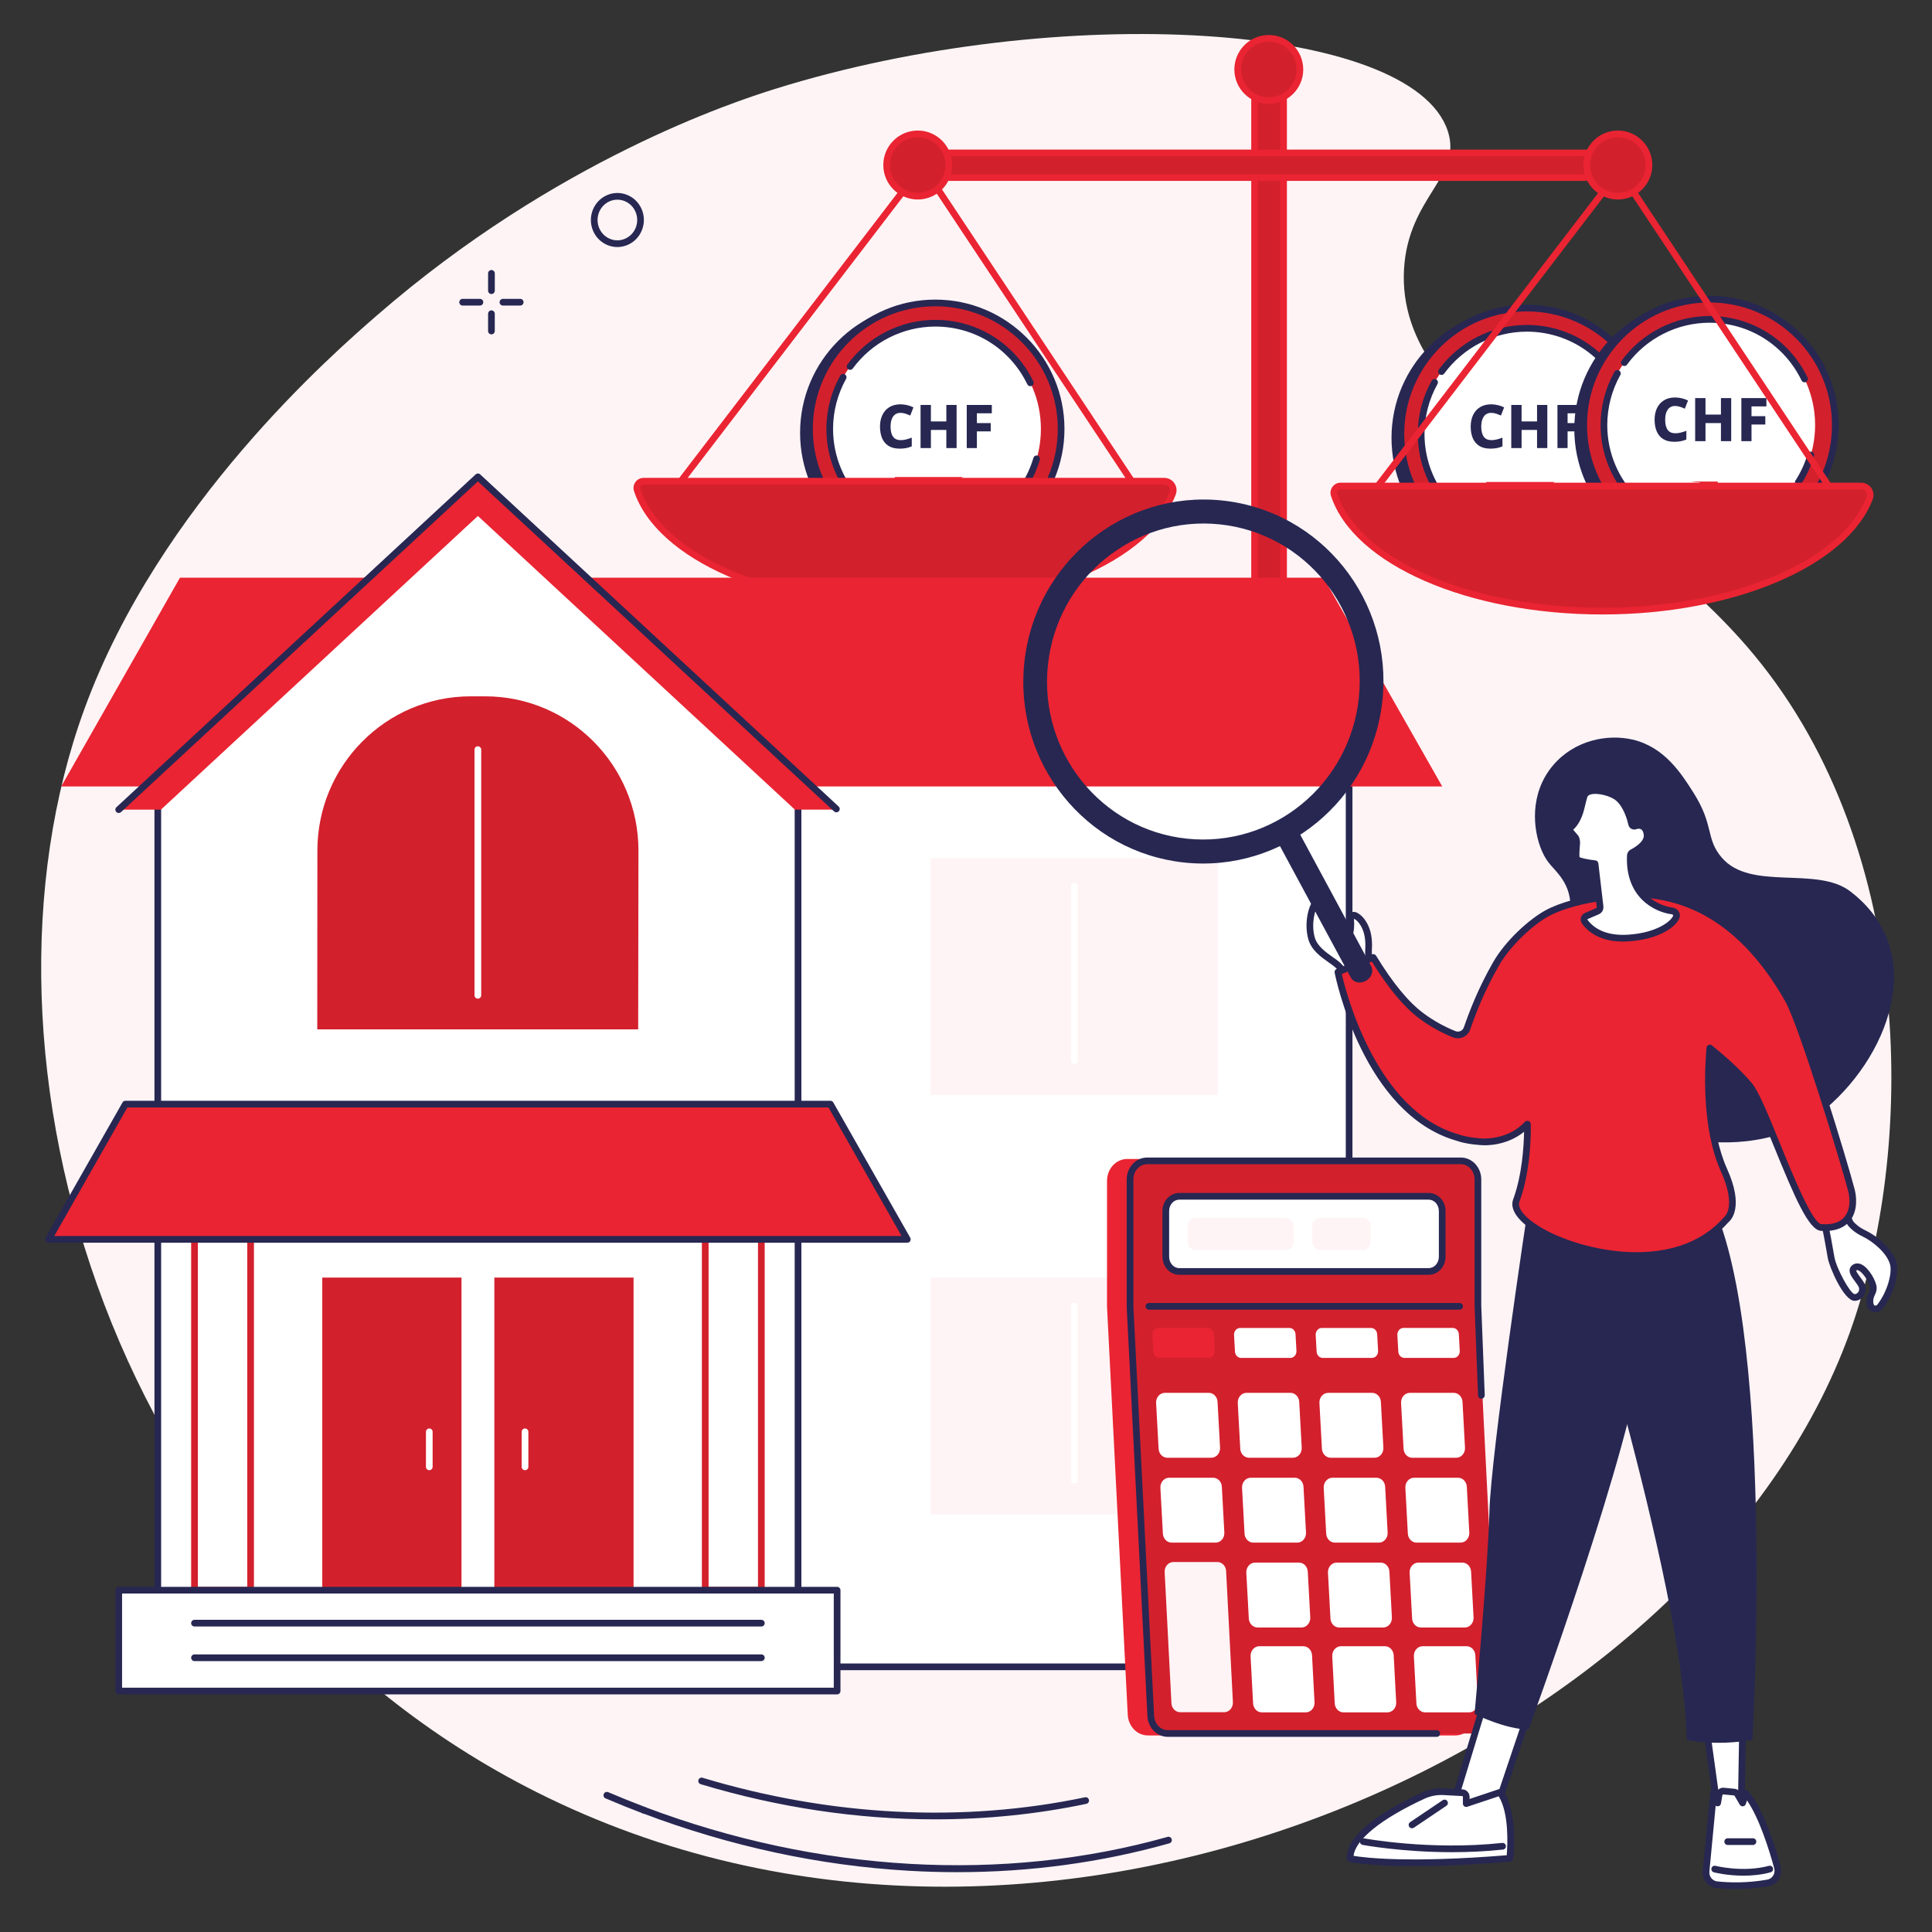
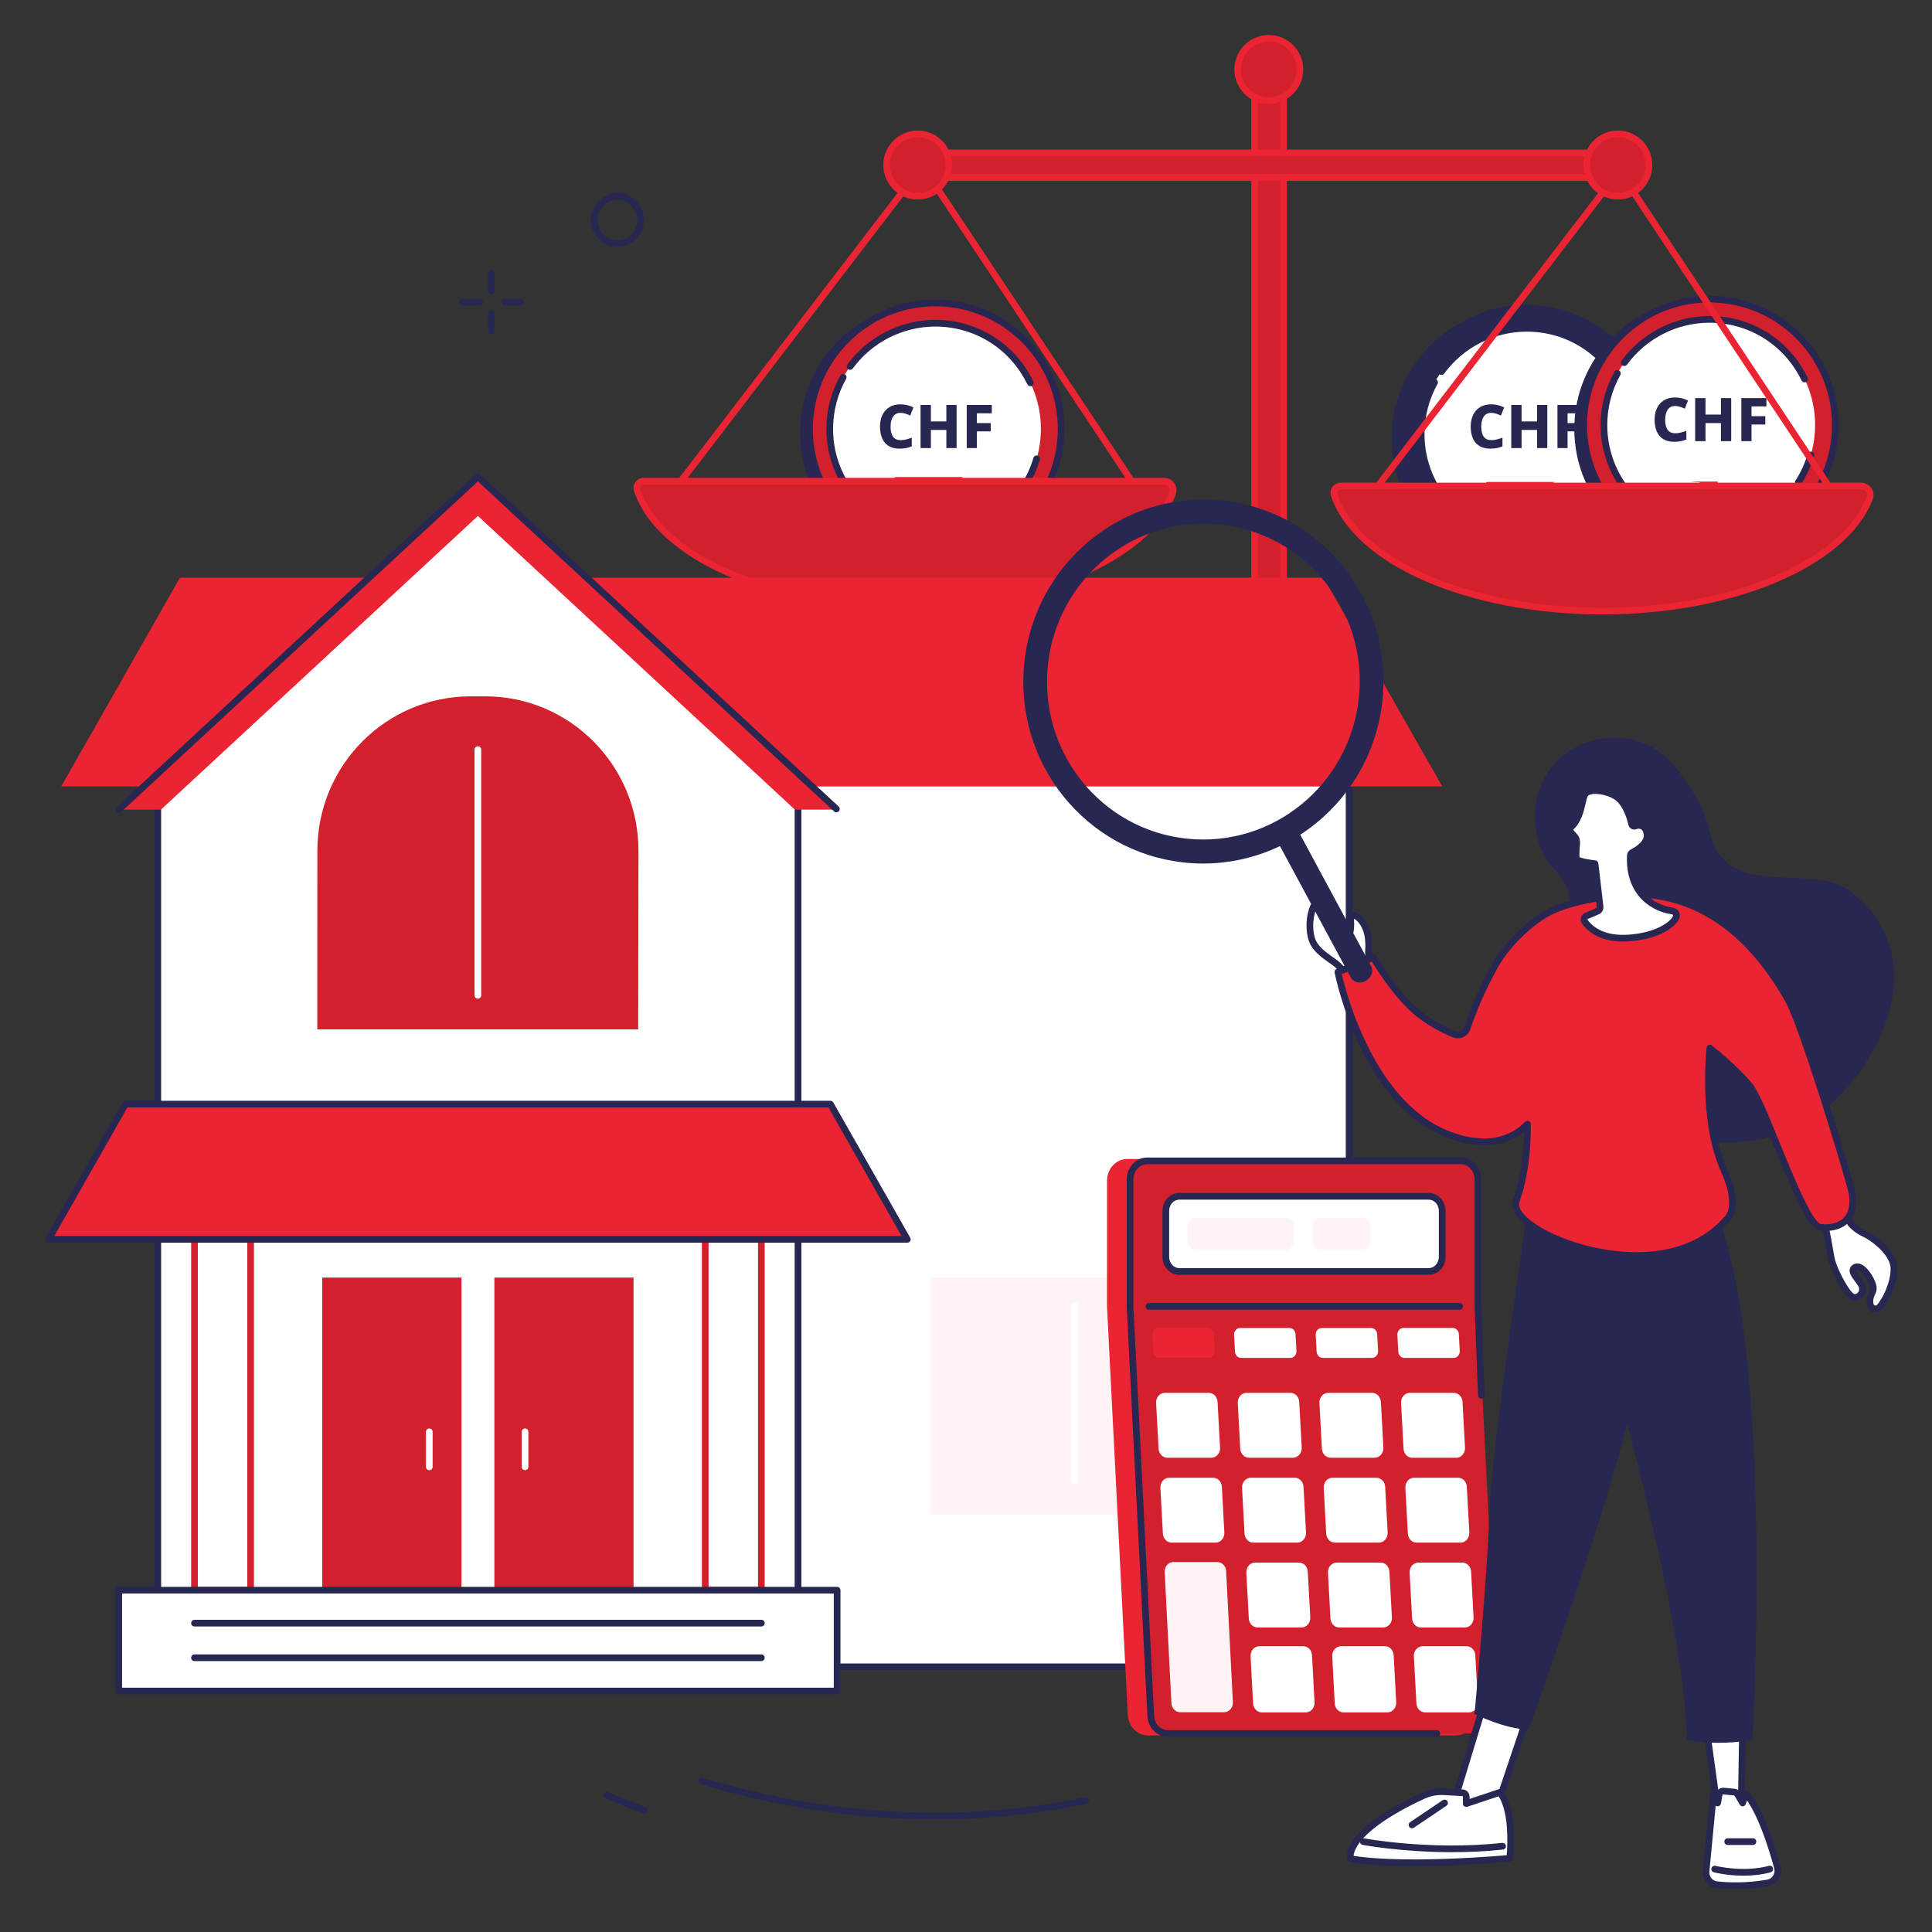
<svg xmlns="http://www.w3.org/2000/svg" width="512" viewBox="0 0 384 384" height="512" preserveAspectRatio="xMidYMid meet">
  <rect x="0" y="0" width="384" height="384" fill="#333333" stroke="none" />
  <defs>
    <clipPath id="77044b2dc5">
      <path d="M 175.281 68.793 L 197.008 68.793 L 197.008 94.816 L 175.281 94.816 Z M 175.281 68.793 " clip-rule="nonzero" />
    </clipPath>
    <clipPath id="3138151c15">
      <path d="M 294.863 71.27 L 312.238 71.27 L 312.238 95.793 L 294.863 95.793 Z M 294.863 71.27 " clip-rule="nonzero" />
    </clipPath>
    <clipPath id="a42638c192">
      <path d="M 323.887 77.793 L 349.949 77.793 L 349.949 95.715 L 323.887 95.715 Z M 323.887 77.793 " clip-rule="nonzero" />
    </clipPath>
    <clipPath id="8fd8c82259">
      <path d="M 328 64 L 357 64 L 357 96 L 328 96 Z M 328 64 " clip-rule="nonzero" />
    </clipPath>
    <clipPath id="9d128ad1ff">
      <path d="M 328.727 72.789 L 341.102 64.66 L 356.266 87.758 L 343.891 95.883 Z M 328.727 72.789 " clip-rule="nonzero" />
    </clipPath>
    <clipPath id="557c6f7c75">
      <path d="M 328.727 72.789 L 341.102 64.66 L 356.266 87.758 L 343.891 95.883 Z M 328.727 72.789 " clip-rule="nonzero" />
    </clipPath>
    <clipPath id="c11d41d0c3">
      <path d="M 328.723 78.91 L 351.223 78.91 L 351.223 87.91 L 328.723 87.91 Z M 328.723 78.91 " clip-rule="nonzero" />
    </clipPath>
    <clipPath id="60e89b6966">
      <path d="M 292.172 80.273 L 314.672 80.273 L 314.672 89.273 L 292.172 89.273 Z M 292.172 80.273 " clip-rule="nonzero" />
    </clipPath>
    <clipPath id="c7363ab0f8">
      <path d="M 174.766 80.273 L 197.266 80.273 L 197.266 89.273 L 174.766 89.273 Z M 174.766 80.273 " clip-rule="nonzero" />
    </clipPath>
  </defs>
-   <path fill="#fef4f5" d="M 154.008 17.684 C 145.996 20.188 110.461 31.805 74.98 62.633 C 66.383 70.102 31.637 100.289 16.793 140.871 C -8.473 209.957 21.762 315.051 108.848 357.285 C 210.285 406.48 338.418 345.93 367.641 264.895 C 380.605 228.953 381.188 169.355 348.539 130.055 C 322.258 98.426 277.32 83.395 279.062 53.477 C 279.902 39.07 290.758 35.086 287.746 26.008 C 280.602 4.488 210.605 0.02 154.008 17.684 " fill-opacity="1" fill-rule="nonzero" />
  <path fill="#272752" d="M 328.117 87.035 C 328.117 101.285 316.578 112.84 302.344 112.84 C 288.109 112.84 276.574 101.285 276.574 87.035 C 276.574 72.781 288.109 61.227 302.344 61.227 C 316.578 61.227 328.117 72.781 328.117 87.035 " fill-opacity="1" fill-rule="nonzero" />
-   <path fill="#d3202d" d="M 328.457 86.266 C 328.457 100.094 317.262 111.309 303.449 111.309 C 289.641 111.309 278.441 100.094 278.441 86.266 C 278.441 72.434 289.641 61.227 303.449 61.227 C 317.262 61.227 328.457 72.434 328.457 86.266 " fill-opacity="1" fill-rule="nonzero" />
  <path fill="#272752" d="M 303.445 61.891 C 290.027 61.891 279.105 72.828 279.105 86.266 C 279.105 99.707 290.027 110.645 303.445 110.645 C 316.871 110.645 327.789 99.707 327.789 86.266 C 327.789 72.828 316.871 61.891 303.445 61.891 Z M 303.445 111.973 C 289.293 111.973 277.777 100.441 277.777 86.266 C 277.777 72.094 289.293 60.562 303.445 60.562 C 317.602 60.562 329.117 72.094 329.117 86.266 C 329.117 100.441 317.602 111.973 303.445 111.973 " fill-opacity="1" fill-rule="nonzero" />
  <path fill="#ffffff" d="M 324.434 86.266 C 324.434 97.871 315.039 107.281 303.445 107.281 C 291.855 107.281 282.461 97.871 282.461 86.266 C 282.461 74.664 291.855 65.254 303.445 65.254 C 315.039 65.254 324.434 74.664 324.434 86.266 " fill-opacity="1" fill-rule="nonzero" />
  <path fill="#272752" d="M 321.09 98.316 C 320.965 98.316 320.84 98.281 320.73 98.211 C 320.422 98.008 320.332 97.598 320.531 97.289 C 321.586 95.656 322.398 93.883 322.945 92.02 C 323.051 91.668 323.422 91.469 323.773 91.57 C 324.121 91.676 324.324 92.047 324.219 92.398 C 323.637 94.379 322.773 96.27 321.648 98.012 C 321.523 98.207 321.309 98.316 321.09 98.316 " fill-opacity="1" fill-rule="nonzero" />
  <path fill="#272752" d="M 322.34 77.766 C 322.094 77.766 321.855 77.629 321.742 77.391 C 318.312 70.312 311.301 65.918 303.449 65.918 C 297 65.918 290.867 69.031 287.051 74.246 C 286.832 74.543 286.414 74.609 286.121 74.391 C 285.824 74.172 285.762 73.758 285.977 73.461 C 290.047 67.902 296.578 64.586 303.449 64.586 C 311.812 64.586 319.281 69.27 322.934 76.809 C 323.098 77.141 322.961 77.539 322.629 77.699 C 322.535 77.742 322.434 77.766 322.34 77.766 " fill-opacity="1" fill-rule="nonzero" />
  <path fill="#272752" d="M 303.445 107.949 C 291.508 107.949 281.797 98.223 281.797 86.266 C 281.797 82.555 282.75 78.891 284.555 75.668 C 284.734 75.348 285.141 75.238 285.461 75.418 C 285.781 75.598 285.891 76.004 285.715 76.324 C 284.023 79.344 283.129 82.781 283.129 86.266 C 283.129 97.488 292.242 106.617 303.445 106.617 C 303.816 106.617 304.113 106.914 304.113 107.281 C 304.113 107.648 303.816 107.949 303.445 107.949 " fill-opacity="1" fill-rule="nonzero" />
  <path fill="#ea2432" d="M 301.523 101.102 L 301.523 97.648 C 299.09 97.539 296.734 96.883 295.352 96.086 L 296.438 91.828 C 297.965 92.664 300.109 93.43 302.469 93.43 C 304.539 93.43 305.953 92.629 305.953 91.176 C 305.953 89.793 304.793 88.922 302.105 88.012 C 298.223 86.703 295.566 84.883 295.566 81.355 C 295.566 78.156 297.82 75.645 301.707 74.883 L 301.707 71.43 L 305.266 71.43 L 305.266 74.629 C 307.699 74.738 309.332 75.246 310.531 75.828 L 309.477 79.938 C 308.535 79.535 306.863 78.703 304.25 78.703 C 301.887 78.703 301.125 79.719 301.125 80.738 C 301.125 81.938 302.395 82.703 305.484 83.867 C 309.805 85.395 311.547 87.391 311.547 90.664 C 311.547 93.902 309.262 96.668 305.086 97.395 L 305.086 101.102 L 301.523 101.102 " fill-opacity="1" fill-rule="nonzero" />
  <path fill="#272752" d="M 210.566 86.02 C 210.566 100.273 199.031 111.828 184.797 111.828 C 170.562 111.828 159.023 100.273 159.023 86.02 C 159.023 71.77 170.562 60.215 184.797 60.215 C 199.031 60.215 210.566 71.77 210.566 86.02 " fill-opacity="1" fill-rule="nonzero" />
  <path fill="#d3202d" d="M 210.902 85.254 C 210.902 99.086 199.711 110.297 185.898 110.297 C 172.086 110.297 160.891 99.086 160.891 85.254 C 160.891 71.426 172.086 60.215 185.898 60.215 C 199.711 60.215 210.902 71.426 210.902 85.254 " fill-opacity="1" fill-rule="nonzero" />
  <path fill="#272752" d="M 185.902 60.879 C 172.477 60.879 161.559 71.812 161.559 85.254 C 161.559 98.695 172.477 109.629 185.902 109.629 C 199.32 109.629 210.242 98.695 210.242 85.254 C 210.242 71.812 199.32 60.879 185.902 60.879 Z M 185.902 110.961 C 171.742 110.961 160.227 99.43 160.227 85.254 C 160.227 71.082 171.742 59.547 185.902 59.547 C 200.055 59.547 211.57 71.082 211.57 85.254 C 211.57 99.43 200.055 110.961 185.902 110.961 " fill-opacity="1" fill-rule="nonzero" />
  <path fill="#ffffff" d="M 206.887 85.254 C 206.887 96.863 197.492 106.27 185.902 106.27 C 174.309 106.27 164.914 96.863 164.914 85.254 C 164.914 73.648 174.309 64.242 185.902 64.242 C 197.492 64.242 206.887 73.648 206.887 85.254 " fill-opacity="1" fill-rule="nonzero" />
  <path fill="#272752" d="M 203.539 97.305 C 203.422 97.305 203.293 97.27 203.184 97.199 C 202.871 97 202.785 96.586 202.984 96.277 C 204.039 94.641 204.852 92.871 205.398 91.008 C 205.5 90.656 205.871 90.453 206.223 90.559 C 206.574 90.664 206.777 91.035 206.672 91.383 C 206.09 93.367 205.223 95.258 204.102 97 C 203.973 97.195 203.758 97.305 203.539 97.305 " fill-opacity="1" fill-rule="nonzero" />
  <path fill="#272752" d="M 204.789 76.758 C 204.543 76.758 204.305 76.617 204.188 76.383 C 200.758 69.305 193.75 64.906 185.898 64.906 C 179.449 64.906 173.316 68.02 169.5 73.238 C 169.281 73.535 168.867 73.598 168.57 73.379 C 168.273 73.164 168.211 72.746 168.426 72.449 C 172.496 66.895 179.027 63.574 185.898 63.574 C 194.266 63.574 201.73 68.262 205.387 75.801 C 205.547 76.129 205.41 76.527 205.078 76.688 C 204.984 76.734 204.887 76.758 204.789 76.758 " fill-opacity="1" fill-rule="nonzero" />
  <path fill="#272752" d="M 185.902 106.934 C 173.961 106.934 164.25 97.211 164.25 85.254 C 164.25 81.543 165.203 77.879 167.008 74.66 C 167.188 74.336 167.59 74.223 167.91 74.402 C 168.23 74.582 168.348 74.988 168.164 75.309 C 166.473 78.332 165.578 81.77 165.578 85.254 C 165.578 96.473 174.695 105.602 185.902 105.602 C 186.27 105.602 186.566 105.902 186.566 106.27 C 186.566 106.637 186.27 106.934 185.902 106.934 " fill-opacity="1" fill-rule="nonzero" />
  <path fill="#ea2432" d="M 183.973 100.09 L 183.973 96.637 C 181.543 96.527 179.18 95.875 177.801 95.074 L 178.891 90.82 C 180.414 91.656 182.559 92.418 184.918 92.418 C 186.988 92.418 188.406 91.621 188.406 90.164 C 188.406 88.781 187.242 87.91 184.555 87 C 180.668 85.691 178.02 83.875 178.02 80.348 C 178.02 77.148 180.27 74.637 184.156 73.875 L 184.156 70.418 L 187.715 70.418 L 187.715 73.617 C 190.148 73.727 191.781 74.238 192.98 74.82 L 191.926 78.93 C 190.984 78.527 189.312 77.691 186.699 77.691 C 184.336 77.691 183.574 78.711 183.574 79.727 C 183.574 80.93 184.844 81.691 187.93 82.855 C 192.254 84.383 193.996 86.383 193.996 89.656 C 193.996 92.895 191.711 95.656 187.531 96.383 L 187.531 100.09 L 183.973 100.09 " fill-opacity="1" fill-rule="nonzero" />
  <path fill="#272752" d="M 364.449 85.258 C 364.449 99.512 352.91 111.066 338.676 111.066 C 324.445 111.066 312.906 99.512 312.906 85.258 C 312.906 71.008 324.445 59.453 338.676 59.453 C 352.91 59.453 364.449 71.008 364.449 85.258 " fill-opacity="1" fill-rule="nonzero" />
  <path fill="#d3202d" d="M 364.789 84.492 C 364.789 98.32 353.59 109.531 339.781 109.531 C 325.973 109.531 314.773 98.32 314.773 84.492 C 314.773 70.66 325.973 59.449 339.781 59.449 C 353.59 59.449 364.789 70.66 364.789 84.492 " fill-opacity="1" fill-rule="nonzero" />
  <path fill="#272752" d="M 339.777 60.117 C 326.355 60.117 315.434 71.055 315.434 84.492 C 315.434 97.934 326.355 108.867 339.777 108.867 C 353.203 108.867 364.121 97.934 364.121 84.492 C 364.121 71.055 353.203 60.117 339.777 60.117 Z M 339.777 110.199 C 325.621 110.199 314.105 98.668 314.105 84.492 C 314.105 70.32 325.621 58.789 339.777 58.789 C 353.934 58.789 365.449 70.32 365.449 84.492 C 365.449 98.668 353.934 110.199 339.777 110.199 " fill-opacity="1" fill-rule="nonzero" />
  <path fill="#ffffff" d="M 360.766 84.492 C 360.766 96.098 351.371 105.508 339.777 105.508 C 328.191 105.508 318.793 96.098 318.793 84.492 C 318.793 72.887 328.191 63.477 339.777 63.477 C 351.371 63.477 360.766 72.887 360.766 84.492 " fill-opacity="1" fill-rule="nonzero" />
  <path fill="#272752" d="M 357.422 96.539 C 357.297 96.539 357.176 96.508 357.062 96.434 C 356.754 96.234 356.664 95.824 356.863 95.512 C 357.918 93.879 358.73 92.105 359.277 90.246 C 359.379 89.895 359.75 89.691 360.102 89.797 C 360.453 89.898 360.656 90.27 360.551 90.621 C 359.969 92.605 359.105 94.496 357.984 96.234 C 357.855 96.434 357.641 96.539 357.422 96.539 " fill-opacity="1" fill-rule="nonzero" />
  <path fill="#272752" d="M 358.668 75.992 C 358.426 75.992 358.188 75.852 358.07 75.617 C 354.641 68.539 347.629 64.145 339.781 64.145 C 333.328 64.145 327.199 67.254 323.383 72.473 C 323.164 72.766 322.746 72.832 322.449 72.617 C 322.156 72.398 322.09 71.98 322.309 71.684 C 326.375 66.129 332.91 62.812 339.781 62.812 C 348.145 62.812 355.613 67.496 359.27 75.035 C 359.43 75.367 359.289 75.762 358.961 75.926 C 358.867 75.969 358.77 75.992 358.668 75.992 " fill-opacity="1" fill-rule="nonzero" />
  <path fill="#272752" d="M 339.781 106.172 C 327.844 106.172 318.129 96.445 318.129 84.492 C 318.129 80.777 319.082 77.113 320.887 73.895 C 321.066 73.574 321.473 73.461 321.793 73.641 C 322.113 73.82 322.227 74.223 322.047 74.547 C 320.352 77.566 319.457 81.004 319.457 84.492 C 319.457 95.711 328.574 104.84 339.781 104.84 C 340.145 104.84 340.445 105.141 340.445 105.504 C 340.445 105.875 340.145 106.172 339.781 106.172 " fill-opacity="1" fill-rule="nonzero" />
  <path fill="#ea2432" d="M 337.859 99.328 L 337.859 95.875 C 335.422 95.762 333.062 95.109 331.684 94.309 L 332.773 90.055 C 334.297 90.891 336.441 91.652 338.801 91.652 C 340.871 91.652 342.289 90.855 342.289 89.398 C 342.289 88.02 341.125 87.145 338.438 86.234 C 334.551 84.926 331.898 83.109 331.898 79.582 C 331.898 76.379 334.152 73.871 338.039 73.109 L 338.039 69.652 L 341.594 69.652 L 341.594 72.852 C 344.031 72.965 345.664 73.473 346.863 74.055 L 345.809 78.164 C 344.863 77.762 343.195 76.926 340.578 76.926 C 338.219 76.926 337.457 77.941 337.457 78.965 C 337.457 80.164 338.727 80.926 341.816 82.09 C 346.137 83.617 347.879 85.617 347.879 88.891 C 347.879 92.125 345.594 94.891 341.414 95.617 L 341.414 99.328 L 337.859 99.328 " fill-opacity="1" fill-rule="nonzero" />
  <path fill="#ea2432" d="M 365.973 101.07 C 365.762 101.07 365.547 100.969 365.422 100.773 L 321.82 35.082 L 271.793 100.406 C 271.566 100.699 271.152 100.754 270.859 100.527 C 270.57 100.305 270.516 99.887 270.738 99.594 L 321.332 33.535 C 321.461 33.363 321.676 33.266 321.879 33.273 C 322.098 33.281 322.293 33.391 322.414 33.57 L 366.527 100.039 C 366.734 100.344 366.648 100.754 366.344 100.961 C 366.23 101.035 366.102 101.07 365.973 101.07 " fill-opacity="1" fill-rule="nonzero" />
  <path fill="#d3202d" d="M 369.93 96.602 C 371.172 96.602 372.035 97.848 371.598 99.008 C 366.738 111.867 344.816 121.465 318.5 121.465 C 291.754 121.465 269.547 111.551 265.176 98.371 C 264.887 97.504 265.535 96.602 266.453 96.602 L 369.93 96.602 " fill-opacity="1" fill-rule="nonzero" />
  <path fill="#ea2432" d="M 266.453 97.27 C 266.23 97.27 266.035 97.371 265.902 97.551 C 265.773 97.73 265.738 97.953 265.809 98.164 C 270.156 111.277 292.316 120.797 318.5 120.797 C 344.086 120.797 366.156 111.535 370.977 98.773 C 371.105 98.426 371.059 98.055 370.848 97.754 C 370.641 97.445 370.305 97.27 369.934 97.27 Z M 318.5 122.129 C 291.762 122.129 269.07 112.227 264.547 98.582 C 264.344 97.965 264.445 97.301 264.824 96.773 C 265.207 96.242 265.801 95.938 266.453 95.938 L 369.934 95.938 C 370.734 95.938 371.488 96.336 371.945 96.996 C 372.395 97.656 372.504 98.492 372.219 99.242 C 367.211 112.504 344.617 122.129 318.5 122.129 " fill-opacity="1" fill-rule="nonzero" />
  <path fill="#ea2432" d="M 227.449 100.109 C 227.234 100.109 227.023 100.008 226.895 99.812 L 183.293 34.125 L 133.266 99.445 C 133.043 99.738 132.625 99.789 132.332 99.566 C 132.043 99.344 131.988 98.926 132.211 98.633 L 182.805 32.57 C 182.934 32.402 183.145 32.305 183.352 32.312 C 183.566 32.32 183.766 32.43 183.883 32.609 L 228 99.074 C 228.207 99.383 228.121 99.797 227.816 100 C 227.703 100.074 227.574 100.109 227.449 100.109 " fill-opacity="1" fill-rule="nonzero" />
  <path fill="#d3202d" d="M 231.402 95.645 C 232.641 95.645 233.508 96.887 233.066 98.047 C 228.211 110.906 206.285 120.504 179.973 120.504 C 153.23 120.504 131.02 110.59 126.648 97.414 C 126.363 96.543 127.008 95.645 127.922 95.645 L 231.402 95.645 " fill-opacity="1" fill-rule="nonzero" />
  <path fill="#ea2432" d="M 127.922 96.312 C 127.703 96.312 127.504 96.414 127.375 96.59 C 127.246 96.77 127.211 96.996 127.281 97.203 C 131.625 110.32 153.785 119.84 179.969 119.84 C 205.555 119.84 227.621 110.574 232.449 97.812 C 232.574 97.469 232.527 97.098 232.32 96.793 C 232.109 96.488 231.773 96.312 231.402 96.312 Z M 179.969 121.168 C 153.23 121.168 130.539 111.27 126.02 97.625 C 125.812 97.004 125.914 96.344 126.297 95.812 C 126.68 95.281 127.27 94.98 127.922 94.98 L 231.402 94.98 C 232.203 94.98 232.957 95.375 233.414 96.039 C 233.867 96.695 233.973 97.535 233.691 98.281 C 228.68 111.543 206.086 121.168 179.969 121.168 " fill-opacity="1" fill-rule="nonzero" />
  <path fill="#d3202d" d="M 249.363 256.477 L 255.117 256.477 L 255.117 17.938 L 249.363 17.938 L 249.363 256.477 " fill-opacity="1" fill-rule="nonzero" />
  <path fill="#ea2432" d="M 250.023 255.812 L 254.453 255.812 L 254.453 18.605 L 250.023 18.605 Z M 255.781 257.145 L 248.695 257.145 L 248.695 17.273 L 255.781 17.273 L 255.781 257.145 " fill-opacity="1" fill-rule="nonzero" />
  <path fill="#d3202d" d="M 324.156 35.285 L 324.156 30.398 L 180.32 30.398 L 180.32 35.285 L 324.156 35.285 " fill-opacity="1" fill-rule="nonzero" />
  <path fill="#ea2432" d="M 180.984 34.621 L 323.492 34.621 L 323.492 31.062 L 180.984 31.062 Z M 324.82 35.953 L 179.652 35.953 L 179.652 29.734 L 324.82 29.734 L 324.82 35.953 " fill-opacity="1" fill-rule="nonzero" />
  <path fill="#d3202d" d="M 315.383 32.797 C 315.383 36.215 318.152 38.984 321.566 38.984 C 324.977 38.984 327.746 36.215 327.746 32.797 C 327.746 29.383 324.977 26.609 321.566 26.609 C 318.152 26.609 315.383 29.383 315.383 32.797 " fill-opacity="1" fill-rule="nonzero" />
  <path fill="#ea2432" d="M 321.562 27.277 C 318.523 27.277 316.047 29.754 316.047 32.797 C 316.047 35.844 318.523 38.32 321.562 38.32 C 324.605 38.32 327.082 35.844 327.082 32.797 C 327.082 29.754 324.605 27.277 321.562 27.277 Z M 321.562 39.652 C 317.793 39.652 314.719 36.578 314.719 32.797 C 314.719 29.02 317.793 25.945 321.562 25.945 C 325.336 25.945 328.41 29.02 328.41 32.797 C 328.41 36.578 325.336 39.652 321.562 39.652 " fill-opacity="1" fill-rule="nonzero" />
  <path fill="#d3202d" d="M 176.227 32.797 C 176.227 36.215 178.992 38.984 182.406 38.984 C 185.82 38.984 188.586 36.215 188.586 32.797 C 188.586 29.383 185.82 26.609 182.406 26.609 C 178.992 26.609 176.227 29.383 176.227 32.797 " fill-opacity="1" fill-rule="nonzero" />
  <path fill="#ea2432" d="M 182.406 27.277 C 179.367 27.277 176.891 29.754 176.891 32.797 C 176.891 35.844 179.367 38.32 182.406 38.32 C 185.449 38.32 187.922 35.844 187.922 32.797 C 187.922 29.754 185.449 27.277 182.406 27.277 Z M 182.406 39.652 C 178.633 39.652 175.562 36.578 175.562 32.797 C 175.562 29.02 178.633 25.945 182.406 25.945 C 186.18 25.945 189.25 29.02 189.25 32.797 C 189.25 36.578 186.18 39.652 182.406 39.652 " fill-opacity="1" fill-rule="nonzero" />
  <path fill="#d3202d" d="M 246.008 13.805 C 246.008 17.223 248.773 19.992 252.184 19.992 C 255.598 19.992 258.367 17.223 258.367 13.805 C 258.367 10.387 255.598 7.617 252.184 7.617 C 248.773 7.617 246.008 10.387 246.008 13.805 " fill-opacity="1" fill-rule="nonzero" />
  <path fill="#ea2432" d="M 252.184 8.281 C 249.145 8.281 246.672 10.762 246.672 13.809 C 246.672 16.852 249.145 19.328 252.184 19.328 C 255.227 19.328 257.699 16.852 257.699 13.809 C 257.699 10.762 255.227 8.281 252.184 8.281 Z M 252.184 20.66 C 248.41 20.66 245.34 17.586 245.34 13.809 C 245.34 10.027 248.41 6.953 252.184 6.953 C 255.961 6.953 259.031 10.027 259.031 13.809 C 259.031 17.586 255.961 20.66 252.184 20.66 " fill-opacity="1" fill-rule="nonzero" />
  <path fill="#d3202d" d="M 208.395 267.242 L 290.191 267.242 C 291.371 267.242 291.797 265.352 290.793 264.613 L 286.645 261.551 C 279.707 256.43 271.754 253.727 263.645 253.727 L 233.98 253.727 C 226.094 253.727 218.367 256.457 211.695 261.602 L 207.773 264.625 C 206.797 265.387 207.234 267.242 208.395 267.242 " fill-opacity="1" fill-rule="nonzero" />
  <path fill="#ea2432" d="M 233.98 254.391 C 226.227 254.391 218.664 257.066 212.102 262.129 L 208.184 265.156 C 207.887 265.383 207.844 265.832 207.953 266.16 C 207.996 266.285 208.129 266.574 208.395 266.574 L 290.195 266.574 C 290.469 266.574 290.598 266.277 290.637 266.152 C 290.746 265.82 290.699 265.367 290.398 265.148 L 286.25 262.086 C 279.426 257.051 271.609 254.391 263.648 254.391 Z M 290.195 267.906 L 208.395 267.906 C 207.625 267.906 206.973 267.402 206.699 266.59 C 206.434 265.812 206.539 264.742 207.371 264.102 L 211.293 261.074 C 218.086 255.832 225.934 253.059 233.98 253.059 L 263.648 253.059 C 271.895 253.059 279.984 255.809 287.039 261.016 L 291.191 264.074 C 292.039 264.703 292.16 265.781 291.898 266.566 C 291.629 267.395 290.977 267.906 290.195 267.906 " fill-opacity="1" fill-rule="nonzero" />
  <path fill="#ffffff" d="M 111.027 331.297 L 268.148 331.297 L 268.148 151.504 L 111.027 151.504 L 111.027 331.297 " fill-opacity="1" fill-rule="nonzero" />
  <path fill="#272752" d="M 111.691 330.633 L 267.484 330.633 L 267.484 152.168 L 111.691 152.168 Z M 268.148 331.961 L 111.027 331.961 C 110.66 331.961 110.363 331.664 110.363 331.297 L 110.363 151.504 C 110.363 151.137 110.66 150.836 111.027 150.836 L 268.148 150.836 C 268.516 150.836 268.812 151.137 268.812 151.504 L 268.812 331.297 C 268.812 331.664 268.516 331.961 268.148 331.961 " fill-opacity="1" fill-rule="nonzero" />
  <path fill="#ea2432" d="M 263.059 114.824 L 35.766 114.824 L 12.168 156.312 L 286.656 156.312 L 263.059 114.824 " fill-opacity="1" fill-rule="nonzero" />
  <path fill="#ffffff" d="M 158.617 331.297 L 31.363 331.297 L 31.363 158.172 L 94.988 99.203 L 158.617 158.172 L 158.617 331.297 " fill-opacity="1" fill-rule="nonzero" />
  <path fill="#272752" d="M 32.027 330.633 L 157.949 330.633 L 157.949 158.465 L 94.988 100.113 L 32.027 158.465 Z M 158.617 331.961 L 31.363 331.961 C 30.996 331.961 30.699 331.664 30.699 331.297 L 30.699 158.172 C 30.699 157.988 30.777 157.809 30.914 157.684 L 94.539 98.719 C 94.793 98.48 95.188 98.48 95.441 98.719 L 159.066 157.684 C 159.203 157.809 159.281 157.988 159.281 158.172 L 159.281 331.297 C 159.281 331.664 158.98 331.961 158.617 331.961 " fill-opacity="1" fill-rule="nonzero" />
  <path fill="#d3202d" d="M 91.723 316.062 L 64.055 316.062 L 64.055 253.93 L 91.723 253.93 L 91.723 316.062 " fill-opacity="1" fill-rule="nonzero" />
  <path fill="#d3202d" d="M 98.258 253.93 L 125.926 253.93 L 125.926 316.062 L 98.258 316.062 L 98.258 253.93 " fill-opacity="1" fill-rule="nonzero" />
  <path fill="#ffffff" d="M 104.352 292.211 C 103.984 292.211 103.688 291.918 103.688 291.547 L 103.688 284.582 C 103.688 284.215 103.984 283.918 104.352 283.918 C 104.719 283.918 105.016 284.215 105.016 284.582 L 105.016 291.547 C 105.016 291.918 104.719 292.211 104.352 292.211 " fill-opacity="1" fill-rule="nonzero" />
  <path fill="#ffffff" d="M 85.324 292.211 C 84.957 292.211 84.66 291.918 84.66 291.547 L 84.66 284.582 C 84.66 284.215 84.957 283.918 85.324 283.918 C 85.691 283.918 85.988 284.215 85.988 284.582 L 85.988 291.547 C 85.988 291.918 85.691 292.211 85.324 292.211 " fill-opacity="1" fill-rule="nonzero" />
  <path fill="#ffffff" d="M 49.809 316.062 L 38.656 316.062 L 38.656 242.934 L 49.809 242.934 L 49.809 316.062 " fill-opacity="1" fill-rule="nonzero" />
  <path fill="#d3202d" d="M 39.324 315.398 L 49.145 315.398 L 49.145 243.598 L 39.324 243.598 Z M 49.809 316.727 L 38.656 316.727 C 38.293 316.727 37.992 316.43 37.992 316.062 L 37.992 242.934 C 37.992 242.566 38.293 242.27 38.656 242.27 L 49.809 242.27 C 50.176 242.27 50.473 242.566 50.473 242.934 L 50.473 316.062 C 50.473 316.43 50.176 316.727 49.809 316.727 " fill-opacity="1" fill-rule="nonzero" />
  <path fill="#ffffff" d="M 151.324 316.062 L 140.168 316.062 L 140.168 242.934 L 151.324 242.934 L 151.324 316.062 " fill-opacity="1" fill-rule="nonzero" />
  <path fill="#d3202d" d="M 140.836 315.398 L 150.656 315.398 L 150.656 243.598 L 140.836 243.598 Z M 151.324 316.727 L 140.168 316.727 C 139.805 316.727 139.504 316.43 139.504 316.062 L 139.504 242.934 C 139.504 242.566 139.805 242.27 140.168 242.27 L 151.324 242.27 C 151.688 242.27 151.988 242.566 151.988 242.934 L 151.988 316.062 C 151.988 316.43 151.688 316.727 151.324 316.727 " fill-opacity="1" fill-rule="nonzero" />
  <path fill="#ffffff" d="M 166.383 336.105 L 23.598 336.105 L 23.598 316.062 L 166.383 316.062 L 166.383 336.105 " fill-opacity="1" fill-rule="nonzero" />
  <path fill="#272752" d="M 24.262 335.441 L 165.719 335.441 L 165.719 316.727 L 24.262 316.727 Z M 166.383 336.773 L 23.598 336.773 C 23.23 336.773 22.934 336.473 22.934 336.105 L 22.934 316.062 C 22.934 315.695 23.23 315.398 23.598 315.398 L 166.383 315.398 C 166.75 315.398 167.047 315.695 167.047 316.062 L 167.047 336.105 C 167.047 336.473 166.75 336.773 166.383 336.773 " fill-opacity="1" fill-rule="nonzero" />
  <path fill="#272752" d="M 151.324 323.281 L 38.656 323.281 C 38.293 323.281 37.992 322.984 37.992 322.617 C 37.992 322.25 38.293 321.949 38.656 321.949 L 151.324 321.949 C 151.688 321.949 151.988 322.25 151.988 322.617 C 151.988 322.984 151.688 323.281 151.324 323.281 " fill-opacity="1" fill-rule="nonzero" />
  <path fill="#272752" d="M 151.324 330.156 L 38.656 330.156 C 38.293 330.156 37.992 329.855 37.992 329.488 C 37.992 329.121 38.293 328.824 38.656 328.824 L 151.324 328.824 C 151.688 328.824 151.988 329.121 151.988 329.488 C 151.988 329.855 151.688 330.156 151.324 330.156 " fill-opacity="1" fill-rule="nonzero" />
  <path fill="#ea2432" d="M 165.051 219.449 L 24.93 219.449 L 9.641 246.332 L 180.34 246.332 L 165.051 219.449 " fill-opacity="1" fill-rule="nonzero" />
  <path fill="#272752" d="M 10.785 245.668 L 179.195 245.668 L 164.664 220.117 L 25.316 220.117 Z M 180.34 247 L 9.641 247 C 9.406 247 9.188 246.871 9.066 246.668 C 8.949 246.465 8.945 246.211 9.062 246.004 L 24.352 219.121 C 24.469 218.914 24.691 218.785 24.93 218.785 L 165.051 218.785 C 165.289 218.785 165.508 218.914 165.625 219.121 L 180.914 246.004 C 181.031 246.211 181.031 246.465 180.914 246.668 C 180.793 246.871 180.574 247 180.34 247 " fill-opacity="1" fill-rule="nonzero" />
  <path fill="#ea2432" d="M 94.988 102.551 L 157.992 160.922 L 166.379 160.922 L 94.988 94.777 L 23.598 160.922 L 31.988 160.922 L 94.988 102.551 " fill-opacity="1" fill-rule="nonzero" />
  <path fill="#272752" d="M 23.598 161.586 C 23.418 161.586 23.242 161.512 23.109 161.375 C 22.859 161.102 22.875 160.684 23.148 160.434 L 94.539 94.289 C 94.793 94.051 95.188 94.051 95.441 94.289 L 166.688 160.301 C 166.957 160.551 166.977 160.969 166.723 161.238 C 166.477 161.512 166.059 161.523 165.785 161.277 L 94.988 95.684 L 24.051 161.41 C 23.922 161.527 23.758 161.586 23.598 161.586 " fill-opacity="1" fill-rule="nonzero" />
-   <path fill="#fef4f5" d="M 242.105 217.633 L 184.969 217.633 L 184.969 170.543 L 242.105 170.543 L 242.105 217.633 " fill-opacity="1" fill-rule="nonzero" />
  <path fill="#ffffff" d="M 213.539 211.484 C 213.172 211.484 212.875 211.184 212.875 210.816 L 212.875 176.156 C 212.875 175.789 213.172 175.492 213.539 175.492 C 213.906 175.492 214.203 175.789 214.203 176.156 L 214.203 210.816 C 214.203 211.184 213.906 211.484 213.539 211.484 " fill-opacity="1" fill-rule="nonzero" />
  <path fill="#fef4f5" d="M 242.105 301.016 L 184.969 301.016 L 184.969 253.93 L 242.105 253.93 L 242.105 301.016 " fill-opacity="1" fill-rule="nonzero" />
  <path fill="#ffffff" d="M 213.539 294.863 C 213.172 294.863 212.875 294.566 212.875 294.199 L 212.875 259.539 C 212.875 259.172 213.172 258.875 213.539 258.875 C 213.906 258.875 214.203 259.172 214.203 259.539 L 214.203 294.199 C 214.203 294.566 213.906 294.863 213.539 294.863 " fill-opacity="1" fill-rule="nonzero" />
  <path fill="#d3202d" d="M 126.898 169.07 C 126.898 152.133 113.258 138.402 96.43 138.402 L 93.551 138.402 C 76.723 138.402 63.082 152.133 63.082 169.07 L 63.059 204.598 L 126.844 204.598 L 126.898 169.07 " fill-opacity="1" fill-rule="nonzero" />
  <path fill="#ffffff" d="M 94.977 198.492 C 94.609 198.492 94.312 198.191 94.312 197.824 L 94.312 148.996 C 94.312 148.629 94.609 148.328 94.977 148.328 C 95.344 148.328 95.645 148.629 95.645 148.996 L 95.645 197.824 C 95.645 198.191 95.344 198.492 94.977 198.492 " fill-opacity="1" fill-rule="nonzero" />
  <path fill="#ea2432" d="M 224.023 230.359 L 285.168 230.359 C 287.379 230.359 289.164 232.312 289.164 234.723 L 289.164 259.477 C 289.164 259.559 289.168 259.641 289.172 259.719 L 293.262 340.328 C 293.391 342.828 291.566 344.93 289.273 344.93 L 228.141 344.93 C 226.02 344.93 224.266 343.125 224.148 340.812 L 220.035 259.855 C 220.031 259.773 220.027 259.691 220.027 259.613 L 220.027 234.723 C 220.027 232.312 221.816 230.359 224.023 230.359 " fill-opacity="1" fill-rule="nonzero" />
  <path fill="#d3202d" d="M 227.992 230.734 L 290.363 230.734 C 292.23 230.734 293.746 232.387 293.746 234.426 L 293.746 259.535 L 297.84 340.648 C 297.949 342.766 296.406 344.547 294.465 344.547 L 232.105 344.547 C 230.305 344.547 228.824 343.016 228.723 341.055 L 224.609 259.754 L 224.609 234.426 C 224.609 232.387 226.121 230.734 227.992 230.734 " fill-opacity="1" fill-rule="nonzero" />
  <path fill="#272752" d="M 285.578 345.211 L 232.102 345.211 C 229.949 345.211 228.176 343.398 228.059 341.09 L 223.941 259.785 L 223.941 234.426 C 223.941 232.023 225.762 230.07 227.992 230.07 L 290.363 230.07 C 292.594 230.07 294.414 232.023 294.414 234.426 L 294.414 259.535 L 295.102 277.305 C 295.113 277.672 294.828 277.98 294.465 277.996 C 294.082 278.016 293.785 277.723 293.773 277.355 L 293.082 259.562 L 293.082 234.426 C 293.082 232.758 291.863 231.398 290.363 231.398 L 227.992 231.398 C 226.492 231.398 225.273 232.758 225.273 234.426 L 225.273 259.754 L 229.387 341.02 C 229.469 342.625 230.66 343.879 232.102 343.879 L 285.578 343.879 C 285.941 343.879 286.238 344.18 286.238 344.547 C 286.238 344.914 285.941 345.211 285.578 345.211 " fill-opacity="1" fill-rule="nonzero" />
  <path fill="#272752" d="M 290.113 260.312 L 228.359 260.312 C 227.996 260.312 227.695 260.012 227.695 259.648 C 227.695 259.281 227.996 258.98 228.359 258.98 L 290.113 258.98 C 290.477 258.98 290.777 259.281 290.777 259.648 C 290.777 260.012 290.477 260.312 290.113 260.312 " fill-opacity="1" fill-rule="nonzero" />
  <path fill="#ffffff" d="M 283.973 237.773 L 234.383 237.773 C 232.906 237.773 231.707 239.078 231.707 240.691 L 231.707 249.793 C 231.707 251.402 232.906 252.711 234.383 252.711 L 283.973 252.711 C 285.453 252.711 286.648 251.402 286.648 249.793 L 286.648 240.691 C 286.648 239.078 285.453 237.773 283.973 237.773 " fill-opacity="1" fill-rule="nonzero" />
  <path fill="#272752" d="M 234.383 238.441 C 233.273 238.441 232.375 239.449 232.375 240.691 L 232.375 249.793 C 232.375 251.035 233.273 252.047 234.383 252.047 L 283.973 252.047 C 285.082 252.047 285.984 251.035 285.984 249.793 L 285.984 240.691 C 285.984 239.449 285.082 238.441 283.973 238.441 Z M 283.973 253.375 L 234.383 253.375 C 232.543 253.375 231.047 251.77 231.047 249.793 L 231.047 240.691 C 231.047 238.715 232.543 237.109 234.383 237.109 L 283.973 237.109 C 285.816 237.109 287.312 238.715 287.312 240.691 L 287.312 249.793 C 287.312 251.77 285.816 253.375 283.973 253.375 " fill-opacity="1" fill-rule="nonzero" />
  <path fill="#fef4f5" d="M 255.633 242.062 L 237.531 242.062 C 236.707 242.062 236.039 242.789 236.039 243.691 L 236.039 246.793 C 236.039 247.695 236.707 248.426 237.531 248.426 L 255.633 248.426 C 256.457 248.426 257.125 247.695 257.125 246.793 L 257.125 243.691 C 257.125 242.789 256.457 242.062 255.633 242.062 " fill-opacity="1" fill-rule="nonzero" />
  <path fill="#fef4f5" d="M 270.93 242.062 L 262.32 242.062 C 261.492 242.062 260.828 242.789 260.828 243.691 L 260.828 246.793 C 260.828 247.695 261.492 248.426 262.32 248.426 L 270.93 248.426 C 271.754 248.426 272.422 247.695 272.422 246.793 L 272.422 243.691 C 272.422 242.789 271.754 242.062 270.93 242.062 " fill-opacity="1" fill-rule="nonzero" />
  <path fill="#ffffff" d="M 264.438 321.691 L 263.945 312.59 C 263.883 311.5 264.68 310.578 265.68 310.578 L 274.422 310.578 C 275.34 310.578 276.105 311.363 276.156 312.367 L 276.652 321.469 C 276.711 322.559 275.918 323.48 274.914 323.48 L 266.176 323.48 C 265.254 323.48 264.488 322.695 264.438 321.691 " fill-opacity="1" fill-rule="nonzero" />
  <path fill="#ffffff" d="M 248.211 321.691 L 247.715 312.59 C 247.656 311.5 248.453 310.578 249.453 310.578 L 258.191 310.578 C 259.113 310.578 259.875 311.363 259.93 312.367 L 260.426 321.465 C 260.484 322.559 259.688 323.477 258.688 323.477 L 249.949 323.477 C 249.027 323.477 248.266 322.695 248.211 321.691 " fill-opacity="1" fill-rule="nonzero" />
  <path fill="#ffffff" d="M 265.289 338.559 L 264.793 329.211 C 264.734 328.121 265.527 327.199 266.531 327.199 L 275.27 327.199 C 276.191 327.199 276.953 327.984 277.008 328.988 L 277.504 338.336 C 277.562 339.43 276.77 340.348 275.766 340.348 L 267.027 340.348 C 266.105 340.348 265.344 339.562 265.289 338.559 " fill-opacity="1" fill-rule="nonzero" />
  <path fill="#ffffff" d="M 249.062 338.559 L 248.562 329.211 C 248.504 328.121 249.297 327.199 250.301 327.199 L 259.039 327.199 C 259.961 327.199 260.723 327.984 260.777 328.988 L 261.273 338.336 C 261.332 339.43 260.539 340.348 259.535 340.348 L 250.801 340.348 C 249.875 340.348 249.113 339.566 249.062 338.559 " fill-opacity="1" fill-rule="nonzero" />
  <path fill="#ffffff" d="M 279.82 304.82 L 279.328 295.723 C 279.266 294.629 280.062 293.711 281.062 293.711 L 289.801 293.711 C 290.727 293.711 291.488 294.492 291.543 295.496 L 292.035 304.598 C 292.094 305.688 291.297 306.609 290.297 306.609 L 281.559 306.609 C 280.637 306.609 279.875 305.824 279.82 304.82 " fill-opacity="1" fill-rule="nonzero" />
  <path fill="#ffffff" d="M 263.59 304.82 L 263.098 295.723 C 263.039 294.629 263.836 293.711 264.836 293.711 L 273.574 293.711 C 274.496 293.711 275.258 294.492 275.312 295.496 L 275.805 304.598 C 275.863 305.691 275.07 306.609 274.066 306.609 L 265.328 306.609 C 264.406 306.609 263.645 305.828 263.59 304.82 " fill-opacity="1" fill-rule="nonzero" />
  <path fill="#ffffff" d="M 247.363 304.82 L 246.867 295.723 C 246.809 294.629 247.605 293.711 248.605 293.711 L 257.344 293.711 C 258.266 293.711 259.027 294.492 259.082 295.496 L 259.578 304.598 C 259.637 305.688 258.84 306.609 257.84 306.609 L 249.102 306.609 C 248.18 306.609 247.418 305.824 247.363 304.82 " fill-opacity="1" fill-rule="nonzero" />
  <path fill="#ffffff" d="M 231.133 304.82 L 230.637 295.723 C 230.582 294.629 231.375 293.711 232.379 293.711 L 241.113 293.711 C 242.039 293.711 242.801 294.492 242.852 295.496 L 243.348 304.598 C 243.406 305.688 242.613 306.609 241.609 306.609 L 232.871 306.609 C 231.949 306.609 231.188 305.824 231.133 304.82 " fill-opacity="1" fill-rule="nonzero" />
  <path fill="#ffffff" d="M 278.969 287.953 L 278.473 278.852 C 278.414 277.762 279.207 276.84 280.211 276.84 L 288.949 276.84 C 289.871 276.84 290.633 277.625 290.688 278.629 L 291.18 287.73 C 291.238 288.82 290.445 289.742 289.441 289.742 L 280.703 289.742 C 279.781 289.742 279.02 288.957 278.969 287.953 " fill-opacity="1" fill-rule="nonzero" />
  <path fill="#ffffff" d="M 262.742 287.953 L 262.246 278.852 C 262.188 277.762 262.984 276.84 263.984 276.84 L 272.723 276.84 C 273.645 276.84 274.406 277.625 274.461 278.629 L 274.957 287.727 C 275.016 288.82 274.219 289.738 273.219 289.738 L 264.48 289.738 C 263.559 289.738 262.793 288.957 262.742 287.953 " fill-opacity="1" fill-rule="nonzero" />
  <path fill="#ffffff" d="M 246.512 287.953 L 246.016 278.852 C 245.957 277.762 246.75 276.84 247.754 276.84 L 256.492 276.84 C 257.414 276.84 258.176 277.625 258.23 278.629 L 258.727 287.73 C 258.781 288.82 257.988 289.738 256.984 289.738 L 248.25 289.738 C 247.328 289.738 246.566 288.957 246.512 287.953 " fill-opacity="1" fill-rule="nonzero" />
  <path fill="#ffffff" d="M 230.281 287.953 L 229.785 278.852 C 229.727 277.762 230.523 276.84 231.523 276.84 L 240.262 276.84 C 241.188 276.84 241.945 277.625 242 278.629 L 242.496 287.73 C 242.555 288.82 241.758 289.738 240.758 289.738 L 232.02 289.738 C 231.098 289.738 230.336 288.957 230.281 287.953 " fill-opacity="1" fill-rule="nonzero" />
  <path fill="#ffffff" d="M 280.668 321.691 L 280.176 312.59 C 280.113 311.5 280.91 310.578 281.914 310.578 L 290.652 310.578 C 291.57 310.578 292.332 311.363 292.391 312.367 L 292.883 321.465 C 292.941 322.559 292.145 323.477 291.145 323.477 L 282.406 323.477 C 281.484 323.477 280.723 322.695 280.668 321.691 " fill-opacity="1" fill-rule="nonzero" />
  <path fill="#ffffff" d="M 281.52 338.559 L 281.02 329.211 C 280.961 328.121 281.758 327.199 282.758 327.199 L 291.496 327.199 C 292.422 327.199 293.18 327.984 293.234 328.988 L 293.734 338.336 C 293.793 339.43 292.996 340.348 291.992 340.348 L 283.258 340.348 C 282.336 340.348 281.57 339.566 281.52 338.559 " fill-opacity="1" fill-rule="nonzero" />
  <path fill="#fef4f5" d="M 232.832 338.523 L 231.484 312.473 C 231.426 311.383 232.219 310.465 233.223 310.465 L 241.961 310.465 C 242.883 310.465 243.645 311.25 243.699 312.254 L 245.051 338.312 C 245.105 339.402 244.309 340.32 243.309 340.32 L 234.57 340.32 C 233.648 340.32 232.883 339.531 232.832 338.523 " fill-opacity="1" fill-rule="nonzero" />
  <path fill="#ffffff" d="M 289.957 265.184 L 290.137 268.488 C 290.184 269.25 289.629 269.895 288.93 269.895 L 279.133 269.895 C 278.492 269.895 277.961 269.348 277.922 268.648 L 277.738 265.344 C 277.695 264.582 278.25 263.938 278.949 263.938 L 288.742 263.938 C 289.387 263.938 289.918 264.484 289.957 265.184 " fill-opacity="1" fill-rule="nonzero" />
  <path fill="#ffffff" d="M 273.723 265.184 L 273.906 268.488 C 273.949 269.25 273.395 269.895 272.699 269.895 L 262.902 269.895 C 262.258 269.895 261.73 269.348 261.691 268.652 L 261.504 265.344 C 261.465 264.582 262.016 263.941 262.715 263.941 L 272.512 263.941 C 273.156 263.941 273.684 264.484 273.723 265.184 " fill-opacity="1" fill-rule="nonzero" />
  <path fill="#ffffff" d="M 257.496 265.184 L 257.68 268.488 C 257.723 269.25 257.168 269.895 256.469 269.895 L 246.672 269.895 C 246.031 269.895 245.5 269.348 245.461 268.652 L 245.277 265.344 C 245.234 264.582 245.789 263.941 246.488 263.941 L 256.285 263.941 C 256.926 263.941 257.457 264.484 257.496 265.184 " fill-opacity="1" fill-rule="nonzero" />
  <path fill="#ea2432" d="M 241.266 265.164 L 241.453 268.465 C 241.492 269.227 240.938 269.867 240.242 269.867 L 230.445 269.867 C 229.805 269.867 229.273 269.324 229.23 268.625 L 229.051 265.324 C 229.008 264.562 229.559 263.918 230.262 263.918 L 240.055 263.918 C 240.699 263.918 241.227 264.465 241.266 265.164 " fill-opacity="1" fill-rule="nonzero" />
  <path fill="#ffffff" d="M 303.395 341.738 L 297.195 360.133 L 288.543 359.676 L 294.723 339.344 L 303.395 341.738 " fill-opacity="1" fill-rule="nonzero" />
  <path fill="#272752" d="M 289.422 359.055 L 296.727 359.441 L 302.539 342.191 L 295.172 340.156 Z M 297.195 360.801 C 297.184 360.801 297.176 360.797 297.164 360.797 L 288.504 360.34 C 288.301 360.332 288.113 360.227 287.996 360.059 C 287.879 359.891 287.844 359.68 287.906 359.484 L 294.09 339.148 C 294.195 338.801 294.555 338.605 294.902 338.699 L 303.57 341.098 C 303.746 341.145 303.895 341.266 303.984 341.426 C 304.066 341.586 304.082 341.777 304.023 341.949 L 297.824 360.344 C 297.734 360.617 297.48 360.801 297.195 360.801 " fill-opacity="1" fill-rule="nonzero" />
  <path fill="#ffffff" d="M 300.082 369.359 C 300.082 369.359 301.156 360.348 298.148 356.234 L 291.426 358.48 L 291.426 357.133 C 291.426 356.699 291.098 356.344 290.676 356.32 L 286.926 356.117 C 285.527 356.043 284.133 356.312 282.855 356.902 C 278.367 358.973 268.035 364.305 268.363 369.422 C 268.363 369.422 276.496 371.312 300.082 369.359 " fill-opacity="1" fill-rule="nonzero" />
  <path fill="#272752" d="M 300.082 369.359 L 300.086 369.359 Z M 269.035 368.867 C 271.156 369.219 279.918 370.328 299.473 368.742 C 299.633 366.848 299.992 360.449 297.875 357.027 L 291.637 359.109 C 291.434 359.18 291.211 359.145 291.039 359.02 C 290.863 358.895 290.762 358.691 290.762 358.48 L 290.762 357.133 C 290.762 357.055 290.707 356.988 290.637 356.984 L 286.891 356.781 C 285.609 356.715 284.312 356.965 283.133 357.508 C 274.555 361.465 269.367 365.66 269.035 368.867 Z M 281.012 370.914 C 272.004 370.914 268.43 370.121 268.211 370.07 C 267.926 370.004 267.715 369.758 267.695 369.465 C 267.355 364.133 276.871 358.93 282.578 356.297 C 283.949 355.668 285.469 355.371 286.961 355.457 L 290.711 355.656 C 291.484 355.695 292.09 356.348 292.09 357.133 L 292.09 357.559 L 297.934 355.605 C 298.211 355.512 298.512 355.609 298.684 355.844 C 301.809 360.121 300.785 369.059 300.742 369.438 C 300.703 369.754 300.449 369.996 300.137 370.023 C 292.039 370.691 285.77 370.914 281.012 370.914 " fill-opacity="1" fill-rule="nonzero" />
  <path fill="#272752" d="M 288.637 368.137 C 278.613 368.137 270.934 366.707 270.832 366.688 C 270.473 366.621 270.238 366.273 270.305 365.91 C 270.375 365.551 270.719 365.312 271.082 365.383 C 271.211 365.406 284.316 367.84 298.578 366.293 C 298.945 366.25 299.273 366.516 299.312 366.879 C 299.352 367.246 299.086 367.574 298.723 367.617 C 295.234 367.992 291.816 368.137 288.637 368.137 " fill-opacity="1" fill-rule="nonzero" />
  <path fill="#272752" d="M 280.648 363.383 C 280.438 363.383 280.227 363.281 280.098 363.09 C 279.891 362.785 279.973 362.371 280.277 362.164 L 286.746 357.805 C 287.051 357.598 287.465 357.68 287.668 357.984 C 287.875 358.289 287.797 358.699 287.488 358.906 L 281.02 363.27 C 280.906 363.348 280.777 363.383 280.648 363.383 " fill-opacity="1" fill-rule="nonzero" />
  <path fill="#ffffff" d="M 339.23 344.07 L 341.395 359.676 L 346.074 359.676 L 346.336 344.328 L 339.23 344.07 " fill-opacity="1" fill-rule="nonzero" />
  <path fill="#272752" d="M 341.973 359.012 L 345.422 359.012 L 345.66 344.969 L 340 344.766 Z M 346.074 360.344 L 341.395 360.344 C 341.062 360.344 340.781 360.098 340.738 359.77 L 338.574 344.16 C 338.547 343.965 338.605 343.77 338.742 343.621 C 338.871 343.477 339.047 343.398 339.258 343.406 L 346.359 343.66 C 346.719 343.676 347.008 343.977 347 344.34 L 346.738 359.688 C 346.73 360.051 346.434 360.344 346.074 360.344 " fill-opacity="1" fill-rule="nonzero" />
  <path fill="#272752" d="M 303.496 241.387 C 303.496 241.387 296.32 289.039 296.035 300.418 C 295.75 311.801 293.074 340.68 293.074 340.68 C 293.074 340.68 299.293 343.762 303.816 343.738 C 303.816 343.738 324.996 285.934 326.582 267.238 C 328.164 248.543 322.871 239.984 322.871 239.984 L 303.496 241.387 " fill-opacity="1" fill-rule="nonzero" />
  <path fill="#272752" d="M 310.516 238.418 C 310.516 238.418 334.836 314.781 335.234 345.82 C 335.234 345.82 340.598 347.117 348.301 345.82 C 348.301 345.82 353.242 260.598 339 236.723 L 310.516 238.418 " fill-opacity="1" fill-rule="nonzero" />
  <path fill="#ffffff" d="M 341.211 374.594 C 343.445 374.844 347.113 375.004 351.383 374.246 C 352.781 374 353.668 372.562 353.285 371.16 C 352.211 367.242 349.906 359.824 347 356.449 L 346.367 358.355 L 345.352 356.613 C 345.211 356.379 344.969 356.223 344.699 356.195 L 342.594 355.992 C 342.152 355.949 341.754 356.262 341.676 356.711 L 341.398 358.355 L 340.594 356.234 L 339.094 371.914 C 338.969 373.254 339.906 374.453 341.211 374.594 " fill-opacity="1" fill-rule="nonzero" />
  <path fill="#272752" d="M 341.004 358.898 L 339.754 371.977 C 339.66 372.953 340.344 373.832 341.277 373.938 C 343.539 374.184 347.109 374.328 351.266 373.59 C 351.742 373.508 352.156 373.227 352.422 372.805 C 352.699 372.371 352.777 371.836 352.641 371.336 C 351.645 367.691 349.688 361.398 347.23 357.848 L 346.992 358.566 C 346.91 358.816 346.691 358.988 346.434 359.02 C 346.168 359.043 345.922 358.918 345.789 358.691 L 344.773 356.953 C 344.742 356.898 344.691 356.863 344.633 356.855 L 342.527 356.656 C 342.441 356.648 342.348 356.719 342.332 356.824 L 342.051 358.469 C 342 358.766 341.754 358.988 341.457 359.02 C 341.297 359.035 341.133 358.988 341.004 358.898 Z M 345.027 375.469 C 343.504 375.469 342.184 375.375 341.133 375.258 C 339.48 375.078 338.266 373.547 338.43 371.852 L 339.934 356.176 C 339.961 355.863 340.199 355.617 340.504 355.578 C 340.812 355.535 341.105 355.711 341.215 356 L 341.23 356.043 C 341.527 355.57 342.066 355.273 342.652 355.332 L 344.766 355.535 C 345.242 355.578 345.676 355.859 345.922 356.281 L 346.195 356.75 L 346.367 356.238 C 346.441 356.012 346.633 355.844 346.867 355.797 C 347.102 355.75 347.344 355.832 347.5 356.016 C 350.469 359.465 352.801 366.875 353.922 370.984 C 354.16 371.844 354.023 372.766 353.547 373.516 C 353.086 374.25 352.336 374.754 351.496 374.902 C 349.113 375.324 346.914 375.469 345.027 375.469 " fill-opacity="1" fill-rule="nonzero" />
  <path fill="#272752" d="M 346.527 372.805 C 343.289 372.805 340.801 372.176 340.641 372.137 C 340.289 372.047 340.074 371.684 340.164 371.328 C 340.258 370.973 340.617 370.758 340.977 370.848 C 341.027 370.863 346.477 372.23 351.582 370.848 C 351.938 370.754 352.297 370.965 352.395 371.32 C 352.492 371.676 352.281 372.039 351.926 372.137 C 350.074 372.637 348.199 372.805 346.527 372.805 " fill-opacity="1" fill-rule="nonzero" />
  <path fill="#272752" d="M 348.414 366.703 L 343.395 366.703 C 343.027 366.703 342.73 366.402 342.73 366.035 C 342.73 365.668 343.027 365.371 343.395 365.371 L 348.414 365.371 C 348.781 365.371 349.078 365.668 349.078 366.035 C 349.078 366.402 348.781 366.703 348.414 366.703 " fill-opacity="1" fill-rule="nonzero" />
  <path fill="#272752" d="M 308.715 152.074 C 312.957 147.105 319.5 145.84 324.496 147 C 330.82 148.469 334.191 153.766 336.562 157.508 C 340.762 164.113 338.953 166.637 342.199 170.441 C 347.945 177.184 361.059 172.062 367.734 177.152 C 383.777 189.383 375.176 210.699 361.781 221.25 C 352.855 228.285 339.98 227.355 336.535 226.438 C 326.094 223.648 309.922 215.848 307.688 200.988 C 306.188 191 316.102 182.559 310.285 174.406 C 308.801 172.332 307.621 171.797 306.48 169.176 C 304.621 164.914 303.961 157.648 308.715 152.074 " fill-opacity="1" fill-rule="nonzero" />
  <path fill="#ffffff" d="M 268.25 193.824 C 267.801 194 266.281 192.164 265.93 191.848 C 264.547 190.586 261.398 189.164 260.664 186.449 C 259.715 182.926 261.113 179.055 262.02 179.137 C 262.93 179.223 264.34 185.918 267.887 186.027 C 267.887 186.027 268.68 185.898 268.465 182.574 C 268.434 182.109 268.922 181.766 269.34 181.965 C 269.922 182.238 270.672 182.844 271.316 184.176 C 272.145 185.875 272.07 187.871 272 189.07 C 271.953 189.863 272.328 192.227 271.734 192.457 L 268.25 193.824 " fill-opacity="1" fill-rule="nonzero" />
  <path fill="#272752" d="M 261.93 179.969 C 261.371 180.758 260.578 183.57 261.305 186.277 C 261.781 188.039 263.52 189.262 264.914 190.246 C 265.461 190.629 265.98 190.992 266.375 191.355 C 266.465 191.438 266.621 191.602 266.816 191.812 C 267.105 192.125 267.832 192.906 268.184 193.137 L 271.352 191.895 C 271.449 191.543 271.391 190.566 271.363 190.078 C 271.34 189.66 271.316 189.297 271.336 189.031 C 271.387 188.156 271.516 186.109 270.715 184.469 C 270.16 183.324 269.551 182.82 269.113 182.598 C 269.332 185.789 268.621 186.586 267.988 186.684 L 267.926 186.695 L 267.863 186.691 C 265.09 186.609 263.562 183.363 262.551 181.215 C 262.348 180.781 262.105 180.27 261.93 179.969 Z M 268.004 193.207 Z M 268.184 194.508 C 267.551 194.508 266.848 193.801 265.84 192.719 C 265.68 192.547 265.555 192.406 265.48 192.34 C 265.145 192.031 264.664 191.691 264.152 191.332 C 262.582 190.227 260.621 188.852 260.023 186.625 C 259.176 183.48 260.062 180.133 260.996 179.016 C 261.41 178.527 261.812 178.449 262.078 178.477 C 262.762 178.539 263.113 179.289 263.75 180.648 C 264.582 182.41 265.816 185.031 267.625 185.336 C 267.73 185.07 267.914 184.352 267.801 182.621 C 267.77 182.16 267.98 181.73 268.363 181.469 C 268.742 181.211 269.215 181.172 269.621 181.363 C 270.539 181.801 271.309 182.645 271.91 183.887 C 272.754 185.617 272.758 187.59 272.66 189.113 C 272.652 189.301 272.668 189.641 272.691 190.004 C 272.773 191.406 272.852 192.734 271.973 193.082 L 268.488 194.445 C 268.387 194.484 268.285 194.508 268.184 194.508 " fill-opacity="1" fill-rule="nonzero" />
  <path fill="#ffffff" d="M 362.742 226.344 C 362.742 226.344 366.996 241.965 367.762 243.07 C 368.152 243.637 369.156 244.531 370.512 245.168 C 372.469 246.086 375.672 248.621 376.32 251.227 C 376.797 253.141 375.793 256.965 373.676 259.699 C 373.367 260.094 372.844 260.281 372.379 260.098 C 372.016 259.949 371.68 259.594 371.656 258.777 C 371.613 257.293 372.414 256.938 372.332 255.879 C 372.23 254.566 370.07 251.004 368.637 251.934 C 367.332 252.777 370.055 254.727 370.172 256 C 370.27 257.012 369.629 257.828 368.629 257.883 C 367.18 257.961 364.32 252.051 363.945 249.969 C 363.652 248.32 363.207 245.703 362.98 244.691 C 362.781 243.805 358.18 227.906 358.18 227.906 L 362.742 226.344 " fill-opacity="1" fill-rule="nonzero" />
  <path fill="#272752" d="M 369.148 251.117 C 369.434 251.117 369.727 251.188 370.023 251.332 C 371.504 252.07 372.902 254.617 372.996 255.832 C 373.047 256.496 372.836 256.961 372.645 257.371 C 372.461 257.773 372.301 258.125 372.32 258.758 C 372.336 259.363 372.559 259.449 372.629 259.477 C 372.793 259.543 373.016 259.469 373.148 259.289 C 375.156 256.699 376.094 253.047 375.676 251.387 C 375.086 249.02 372.078 246.637 370.23 245.77 C 368.789 245.094 367.68 244.117 367.215 243.449 C 366.48 242.383 363.301 230.898 362.289 227.203 L 358.996 228.328 C 359.855 231.297 363.453 243.734 363.629 244.547 C 363.805 245.324 364.102 247.02 364.363 248.516 L 364.602 249.852 C 365.004 252.109 367.703 257.066 368.613 257.219 C 368.879 257.203 369.117 257.094 369.281 256.898 C 369.461 256.688 369.543 256.391 369.512 256.059 C 369.484 255.742 369.043 255.152 368.691 254.68 C 368.078 253.859 367.5 253.086 367.641 252.289 C 367.688 252.027 367.836 251.656 368.277 251.375 C 368.543 251.199 368.836 251.117 369.148 251.117 Z M 372.754 260.832 C 372.543 260.832 372.336 260.793 372.137 260.715 C 371.723 260.551 371.031 260.082 370.992 258.797 C 370.965 257.852 371.227 257.277 371.441 256.816 C 371.594 256.477 371.695 256.258 371.672 255.934 C 371.609 255.098 370.434 253.023 369.434 252.527 C 369.152 252.387 369.051 252.457 369 252.492 C 368.957 252.516 368.945 252.535 368.945 252.535 C 368.914 252.754 369.457 253.488 369.754 253.883 C 370.254 254.555 370.773 255.246 370.836 255.934 C 370.902 256.629 370.707 257.281 370.289 257.77 C 369.887 258.234 369.312 258.512 368.664 258.547 C 366.5 258.66 363.605 251.84 363.293 250.086 L 363.059 248.746 C 362.793 247.266 362.504 245.586 362.332 244.832 C 362.18 244.148 359.133 233.582 357.543 228.09 L 357.367 227.48 L 363.199 225.484 L 363.383 226.168 C 365.004 232.113 367.777 241.859 368.312 242.695 C 368.656 243.195 369.586 243.996 370.797 244.562 C 372.934 245.566 376.262 248.246 376.965 251.062 C 377.535 253.348 376.297 257.402 374.203 260.105 C 373.84 260.574 373.297 260.832 372.754 260.832 " fill-opacity="1" fill-rule="nonzero" />
  <path fill="#ea2432" d="M 367.988 236.586 C 366.512 230.887 358.16 203.539 355.391 198.664 C 347.332 184.484 335.98 175.961 320.027 177.973 C 319.973 177.98 319.965 178.051 320 178.176 C 315.414 178.672 310.633 179.805 307.465 181.539 C 304.145 183.352 299.617 187.598 297.312 191.641 C 294.25 197.02 292.578 201.547 291.574 204.422 C 291.211 205.465 290.055 205.977 289.031 205.562 C 286.758 204.648 284.574 203.441 282.547 201.938 C 279.098 199.375 275.93 195.191 272.938 190.301 L 265.922 193.195 C 265.922 193.195 271.379 220.793 289.609 226.074 C 291.711 226.844 294.719 226.953 294.719 226.953 C 294.719 226.953 299.93 227.34 303.582 223.434 C 303.582 223.434 303.863 231.867 301.371 238.629 C 299.043 244.945 329.957 257.449 343.098 242.422 C 343.098 242.422 346.16 240.355 342.66 232.594 C 338.746 223.898 339.527 211.711 339.844 208.301 C 341.801 209.883 345.297 212.855 347.691 215.723 C 350.93 219.605 358.297 243.699 361.969 243.977 C 364.293 244.148 367.547 243.641 368.168 239.871 C 368.277 239.199 368.332 237.922 367.988 236.586 " fill-opacity="1" fill-rule="nonzero" />
  <path fill="#272752" d="M 303.582 222.766 C 303.664 222.766 303.742 222.781 303.816 222.809 C 304.07 222.902 304.238 223.141 304.246 223.41 C 304.262 223.758 304.504 232.055 301.996 238.859 C 301.52 240.156 303.141 242.105 306.234 243.949 C 314.18 248.676 333.004 252.957 342.602 241.984 C 342.641 241.941 342.684 241.902 342.73 241.871 C 342.746 241.859 345.23 239.906 342.059 232.863 C 338.086 224.055 338.855 211.789 339.184 208.242 C 339.207 207.996 339.363 207.785 339.59 207.691 C 339.816 207.594 340.074 207.629 340.266 207.785 C 342.18 209.332 345.758 212.363 348.203 215.297 C 349.586 216.953 351.52 221.715 353.766 227.234 C 356.348 233.586 360.25 243.176 362.023 243.309 C 364.234 243.477 366.98 242.996 367.512 239.762 C 367.555 239.52 367.73 238.246 367.344 236.754 C 365.93 231.281 357.551 203.809 354.812 198.992 C 346.195 183.824 334.66 176.957 320.523 178.586 C 320.414 178.723 320.25 178.82 320.074 178.836 C 315.098 179.375 310.617 180.574 307.781 182.121 C 304.727 183.789 300.195 187.93 297.891 191.969 C 294.992 197.062 293.328 201.414 292.203 204.641 C 291.969 205.312 291.484 205.844 290.836 206.137 C 290.195 206.43 289.445 206.445 288.781 206.18 C 286.414 205.23 284.184 203.98 282.152 202.473 C 279.094 200.199 275.988 196.488 272.668 191.129 L 266.691 193.598 C 267.57 197.43 273.551 220.727 289.793 225.434 C 289.809 225.438 289.824 225.441 289.836 225.445 C 291.812 226.172 294.715 226.285 294.746 226.289 C 294.816 226.293 299.715 226.598 303.098 222.977 C 303.227 222.84 303.406 222.766 303.582 222.766 Z M 325.277 250.188 C 317.582 250.188 309.957 247.711 305.555 245.094 C 301.766 242.836 300.016 240.395 300.75 238.398 C 302.551 233.516 302.875 227.656 302.922 224.953 C 299.258 227.918 294.875 227.633 294.672 227.617 C 294.57 227.613 291.578 227.496 289.402 226.703 C 271.02 221.355 265.5 194.465 265.27 193.324 C 265.211 193.012 265.379 192.703 265.668 192.582 L 272.688 189.684 C 272.988 189.559 273.336 189.672 273.508 189.953 C 276.848 195.422 279.934 199.168 282.941 201.402 C 284.883 202.844 287.016 204.035 289.281 204.945 C 289.609 205.078 289.969 205.07 290.289 204.926 C 290.605 204.781 290.836 204.523 290.949 204.199 C 292.094 200.922 293.781 196.492 296.734 191.309 C 299.246 186.906 303.973 182.688 307.145 180.953 C 310.043 179.375 314.52 178.145 319.488 177.566 C 319.602 177.434 319.777 177.336 319.945 177.312 C 334.855 175.434 346.973 182.504 355.969 198.336 C 358.812 203.344 367.164 230.738 368.633 236.418 C 368.98 237.777 368.961 239.148 368.824 239.977 C 368.289 243.23 365.773 244.926 361.918 244.637 C 359.504 244.457 356.762 238.133 352.535 227.738 C 350.422 222.547 348.43 217.645 347.184 216.148 C 345.176 213.742 342.359 211.25 340.406 209.621 C 340.082 214.148 339.809 224.641 343.27 232.316 C 346.672 239.863 344.094 242.473 343.562 242.906 C 338.832 248.285 332.023 250.188 325.277 250.188 " fill-opacity="1" fill-rule="nonzero" />
  <path fill="#272752" d="M 271.52 194.926 C 270.418 195.574 269.082 195.324 268.531 194.367 L 253.059 165.676 L 257.047 163.332 L 272.512 192.02 C 273.062 192.977 272.621 194.273 271.52 194.926 " fill-opacity="1" fill-rule="nonzero" />
  <path fill="#272752" d="M 235.906 166.691 C 218.844 164.902 206.473 149.461 208.277 132.211 C 210.086 114.961 225.387 102.43 242.453 104.223 C 259.52 106.016 271.887 121.453 270.082 138.703 C 268.273 155.953 252.973 168.484 235.906 166.691 Z M 242.949 99.48 C 223.293 97.418 205.672 111.852 203.59 131.719 C 201.504 151.59 215.754 169.367 235.41 171.438 C 255.066 173.5 272.688 159.066 274.773 139.195 C 276.852 119.328 262.605 101.547 242.949 99.48 " fill-opacity="1" fill-rule="nonzero" />
  <path fill="#ffffff" d="M 325.02 164.176 C 324.715 164.297 324.379 164.133 324.305 163.812 C 323.957 162.297 323.156 159.93 321.664 158.645 C 320.008 157.211 315.527 156.312 314.875 158.176 C 314.301 159.812 314.172 162.773 312.059 164.586 C 311.859 164.762 311.949 165.109 312.133 165.301 L 313.09 166.426 C 313.297 166.641 313.398 167.273 313.379 167.574 C 313.32 168.5 313.113 170.461 313.391 170.762 C 313.926 171.355 317.02 171.668 317.02 171.668 L 318.012 180.082 C 318.051 180.418 318.062 180.867 317.449 181.141 L 315.293 182.07 C 314.836 182.262 314.699 182.824 314.988 183.215 C 315.898 184.426 318.191 186.805 323.66 186.441 C 329.328 186.062 332.477 183.828 333.156 182.293 C 333.406 181.723 332.965 181.145 332.348 181.062 C 330.117 180.777 323.621 178.688 324.047 170.027 C 324.059 169.789 324.199 169.57 324.414 169.457 C 325.23 169.031 327.453 167.738 327.379 166.047 C 327.301 164.258 326.059 163.777 325.02 164.176 " fill-opacity="1" fill-rule="nonzero" />
  <path fill="#272752" d="M 325.023 164.176 L 325.031 164.176 Z M 313.941 170.355 C 314.316 170.566 315.727 170.867 317.094 171.004 C 317.402 171.035 317.648 171.281 317.684 171.59 L 318.672 180 C 318.773 180.832 318.453 181.422 317.723 181.746 L 315.555 182.68 C 315.543 182.684 315.516 182.691 315.508 182.73 C 315.504 182.75 315.5 182.781 315.523 182.812 C 317.156 184.996 319.957 186.016 323.617 185.777 C 329.074 185.414 331.992 183.281 332.551 182.02 C 332.57 181.977 332.574 181.941 332.543 181.887 C 332.508 181.824 332.414 181.742 332.266 181.723 C 328.777 181.273 322.977 178.301 323.383 169.996 C 323.41 169.52 323.684 169.086 324.105 168.863 C 325.781 167.992 326.754 166.945 326.719 166.074 C 326.691 165.477 326.512 165.051 326.199 164.848 C 325.945 164.68 325.605 164.664 325.262 164.797 C 324.934 164.926 324.562 164.902 324.254 164.738 C 323.953 164.578 323.738 164.293 323.66 163.957 C 323.43 162.941 322.727 160.438 321.234 159.145 C 320.117 158.18 317.531 157.535 316.203 157.891 C 315.82 157.992 315.586 158.16 315.504 158.395 C 315.371 158.773 315.258 159.258 315.137 159.77 C 314.754 161.406 314.281 163.434 312.684 164.918 L 313.598 165.988 C 313.98 166.391 314.07 167.273 314.047 167.617 C 314.039 167.762 314.023 167.934 314.008 168.117 C 313.965 168.676 313.871 169.934 313.941 170.355 Z M 322.574 187.141 C 318.988 187.141 316.199 185.934 314.461 183.613 C 314.199 183.258 314.109 182.812 314.223 182.387 C 314.336 181.965 314.629 181.629 315.027 181.453 L 317.188 180.527 C 317.371 180.445 317.383 180.418 317.352 180.16 L 316.426 172.27 C 315.164 172.113 313.434 171.797 312.902 171.211 C 312.535 170.809 312.527 170.062 312.684 168.016 C 312.699 167.836 312.711 167.668 312.719 167.527 C 312.73 167.344 312.66 166.961 312.59 166.855 L 311.633 165.73 C 311.406 165.496 311.266 165.133 311.281 164.793 C 311.301 164.512 311.422 164.258 311.633 164.078 C 313.051 162.863 313.488 160.977 313.844 159.465 C 313.973 158.918 314.094 158.398 314.25 157.953 C 314.414 157.492 314.824 156.879 315.863 156.602 C 317.777 156.09 320.793 157.008 322.102 158.137 C 323.816 159.617 324.625 162.277 324.918 163.508 C 325.625 163.273 326.352 163.355 326.926 163.734 C 327.605 164.176 328.004 164.984 328.047 166.016 C 328.133 167.965 326 169.379 324.723 170.047 C 324.27 179.09 331.598 180.293 332.434 180.398 C 332.973 180.469 333.449 180.781 333.707 181.238 C 333.934 181.648 333.957 182.129 333.766 182.559 C 332.91 184.484 329.402 186.727 323.707 187.102 C 323.32 187.129 322.945 187.141 322.574 187.141 " fill-opacity="1" fill-rule="nonzero" />
  <path fill="#272752" d="M 128.031 360.48 C 127.953 360.48 127.871 360.469 127.793 360.438 C 125.309 359.5 122.809 358.492 120.355 357.445 C 120.016 357.301 119.855 356.906 120.004 356.562 C 120.148 356.223 120.543 356.062 120.883 356.207 C 123.316 357.25 125.801 358.246 128.266 359.18 C 128.617 359.309 128.789 359.699 128.66 360.047 C 128.559 360.316 128.301 360.48 128.031 360.48 " fill-opacity="1" fill-rule="nonzero" />
-   <path fill="#272752" d="M 190.254 372.109 C 187.059 372.109 183.848 372.016 180.617 371.828 C 162.859 370.801 145.086 366.965 127.797 360.43 C 127.453 360.305 127.277 359.918 127.41 359.574 C 127.539 359.23 127.926 359.059 128.266 359.188 C 162.641 372.18 199.508 374.277 232.066 365.094 C 232.422 364.992 232.785 365.199 232.883 365.555 C 232.984 365.906 232.781 366.273 232.426 366.375 C 218.906 370.188 204.758 372.109 190.254 372.109 " fill-opacity="1" fill-rule="nonzero" />
  <path fill="#272752" d="M 185.879 361.609 C 170.441 361.609 154.695 359.27 139.266 354.621 C 138.914 354.516 138.715 354.145 138.82 353.793 C 138.926 353.438 139.297 353.242 139.648 353.348 C 165.074 361.004 191.355 362.344 215.648 357.223 C 216.008 357.148 216.359 357.379 216.434 357.738 C 216.512 358.098 216.281 358.449 215.922 358.527 C 206.164 360.582 196.086 361.609 185.879 361.609 " fill-opacity="1" fill-rule="nonzero" />
  <path fill="#272752" d="M 97.68 58.441 C 97.309 58.441 97.012 58.141 97.012 57.777 L 97.012 54.332 C 97.012 53.969 97.309 53.668 97.68 53.668 C 98.043 53.668 98.344 53.969 98.344 54.332 L 98.344 57.777 C 98.344 58.141 98.043 58.441 97.68 58.441 " fill-opacity="1" fill-rule="nonzero" />
  <path fill="#272752" d="M 97.676 66.461 C 97.309 66.461 97.012 66.164 97.012 65.797 L 97.012 62.355 C 97.012 61.988 97.309 61.688 97.676 61.688 C 98.043 61.688 98.34 61.988 98.34 62.355 L 98.34 65.797 C 98.34 66.164 98.043 66.461 97.676 66.461 " fill-opacity="1" fill-rule="nonzero" />
  <path fill="#272752" d="M 95.391 60.73 L 91.953 60.73 C 91.586 60.73 91.289 60.434 91.289 60.066 C 91.289 59.699 91.586 59.398 91.953 59.398 L 95.391 59.398 C 95.758 59.398 96.055 59.699 96.055 60.066 C 96.055 60.434 95.758 60.73 95.391 60.73 " fill-opacity="1" fill-rule="nonzero" />
-   <path fill="#272752" d="M 103.398 60.73 L 99.961 60.73 C 99.594 60.73 99.297 60.434 99.297 60.066 C 99.297 59.699 99.594 59.398 99.961 59.398 L 103.398 59.398 C 103.766 59.398 104.062 59.699 104.062 60.066 C 104.062 60.434 103.766 60.73 103.398 60.73 " fill-opacity="1" fill-rule="nonzero" />
+   <path fill="#272752" d="M 103.398 60.73 L 99.961 60.73 C 99.297 59.699 99.594 59.398 99.961 59.398 L 103.398 59.398 C 103.766 59.398 104.062 59.699 104.062 60.066 C 104.062 60.434 103.766 60.73 103.398 60.73 " fill-opacity="1" fill-rule="nonzero" />
  <path fill="#272752" d="M 120.852 39.422 L 120.859 39.422 Z M 122.707 39.688 C 122.168 39.688 121.633 39.801 121.125 40.027 C 119.133 40.926 118.227 43.316 119.105 45.359 C 119.535 46.355 120.316 47.117 121.312 47.504 C 122.281 47.883 123.34 47.855 124.293 47.426 C 126.285 46.531 127.191 44.137 126.312 42.098 C 125.883 41.102 125.102 40.34 124.105 39.953 C 123.652 39.773 123.18 39.688 122.707 39.688 Z M 122.711 49.102 C 122.074 49.102 121.441 48.984 120.828 48.746 C 119.5 48.227 118.457 47.215 117.883 45.887 C 116.719 43.18 117.93 40.008 120.582 38.816 C 121.859 38.242 123.281 38.203 124.59 38.711 C 125.918 39.227 126.961 40.242 127.535 41.57 C 128.699 44.273 127.488 47.445 124.836 48.641 C 124.156 48.945 123.434 49.102 122.711 49.102 " fill-opacity="1" fill-rule="nonzero" />
  <g clip-path="url(#77044b2dc5)">
    <path fill="#ffffff" d="M 175.281 68.793 L 197.008 68.793 L 197.008 94.816 L 175.281 94.816 Z M 175.281 68.793 " fill-opacity="1" fill-rule="nonzero" />
  </g>
  <g clip-path="url(#3138151c15)">
    <path fill="#ffffff" d="M 294.863 71.27 L 312.238 71.27 L 312.238 95.793 L 294.863 95.793 Z M 294.863 71.27 " fill-opacity="1" fill-rule="nonzero" />
  </g>
  <g clip-path="url(#a42638c192)">
    <path fill="#ffffff" d="M 323.887 77.793 L 349.949 77.793 L 349.949 95.715 L 323.887 95.715 Z M 323.887 77.793 " fill-opacity="1" fill-rule="nonzero" />
  </g>
  <g clip-path="url(#8fd8c82259)">
    <g clip-path="url(#9d128ad1ff)">
      <g clip-path="url(#557c6f7c75)">
        <path fill="#ffffff" d="M 328.727 72.789 L 341.102 64.66 L 356.266 87.758 L 343.891 95.883 Z M 328.727 72.789 " fill-opacity="1" fill-rule="nonzero" />
      </g>
    </g>
  </g>
  <g clip-path="url(#c11d41d0c3)">
    <path fill="#272752" d="M 339.914 70.527 C 346.863 70.527 352.516 76.18 352.516 83.129 C 352.516 90.078 346.863 95.73 339.914 95.73 C 332.969 95.73 327.316 90.078 327.316 83.129 C 327.316 76.18 332.969 70.527 339.914 70.527 M 339.914 68.129 C 331.633 68.129 324.914 74.844 324.914 83.129 C 324.914 91.414 331.633 98.129 339.914 98.129 C 348.199 98.129 354.914 91.414 354.914 83.129 C 354.914 74.844 348.199 68.129 339.914 68.129 Z M 332.93 80.691 C 332.301 80.691 331.816 80.938 331.473 81.422 C 331.133 81.906 330.965 82.574 330.965 83.43 C 330.965 84.285 331.129 84.969 331.457 85.43 C 331.785 85.891 332.297 86.117 332.992 86.117 C 333.352 86.117 333.707 86.074 334.059 85.98 C 334.41 85.891 334.785 85.773 335.176 85.625 L 335.176 87.352 C 334.801 87.512 334.418 87.629 334.035 87.699 C 333.652 87.773 333.234 87.809 332.789 87.809 C 331.875 87.809 331.133 87.625 330.555 87.258 C 329.98 86.891 329.555 86.379 329.281 85.723 C 329.004 85.066 328.863 84.297 328.863 83.418 C 328.863 82.535 329.023 81.789 329.336 81.125 C 329.652 80.461 330.117 79.941 330.719 79.566 C 331.328 79.188 332.066 79 332.941 79 C 333.363 79 333.797 79.055 334.234 79.152 C 334.676 79.254 335.098 79.406 335.508 79.602 L 334.871 81.234 C 334.551 81.082 334.23 80.953 333.91 80.848 C 333.59 80.746 333.262 80.691 332.926 80.691 Z M 344.09 87.688 L 342.051 87.688 L 342.051 84.09 L 338.98 84.09 L 338.98 87.688 L 336.926 87.688 L 336.926 79.121 L 338.98 79.121 L 338.98 82.398 L 342.051 82.398 L 342.051 79.121 L 344.09 79.121 Z M 348.125 87.688 L 346.109 87.688 L 346.109 79.121 L 351.086 79.121 L 351.086 80.777 L 348.125 80.777 L 348.125 82.723 L 350.871 82.723 L 350.871 84.379 L 348.125 84.379 Z M 348.125 87.688 " fill-opacity="1" fill-rule="nonzero" />
  </g>
  <g clip-path="url(#60e89b6966)">
    <path fill="#272752" d="M 303.363 71.895 C 310.312 71.895 315.965 77.547 315.965 84.492 C 315.965 91.441 310.312 97.094 303.363 97.094 C 296.414 97.094 290.762 91.441 290.762 84.492 C 290.762 77.547 296.414 71.895 303.363 71.895 M 303.363 69.492 C 295.078 69.492 288.363 76.211 288.363 84.492 C 288.363 92.777 295.078 99.492 303.363 99.492 C 311.648 99.492 318.363 92.777 318.363 84.492 C 318.363 76.211 311.648 69.492 303.363 69.492 Z M 296.379 82.059 C 295.746 82.059 295.262 82.301 294.918 82.785 C 294.578 83.27 294.41 83.938 294.41 84.793 C 294.41 85.648 294.574 86.332 294.902 86.793 C 295.23 87.254 295.742 87.48 296.438 87.48 C 296.801 87.48 297.156 87.438 297.508 87.344 C 297.859 87.254 298.23 87.137 298.625 86.988 L 298.625 88.719 C 298.246 88.879 297.867 88.992 297.484 89.066 C 297.098 89.137 296.684 89.172 296.234 89.172 C 295.324 89.172 294.578 88.988 294.004 88.621 C 293.426 88.254 293.004 87.742 292.727 87.086 C 292.453 86.43 292.312 85.66 292.312 84.781 C 292.312 83.902 292.473 83.152 292.785 82.488 C 293.098 81.824 293.562 81.305 294.168 80.93 C 294.773 80.555 295.516 80.363 296.387 80.363 C 296.812 80.363 297.242 80.418 297.684 80.516 C 298.125 80.617 298.547 80.77 298.957 80.965 L 298.32 82.598 C 298 82.445 297.68 82.316 297.359 82.215 C 297.039 82.109 296.711 82.059 296.375 82.059 Z M 307.539 89.055 L 305.5 89.055 L 305.5 85.453 L 302.426 85.453 L 302.426 89.055 L 300.375 89.055 L 300.375 80.484 L 302.426 80.484 L 302.426 83.762 L 305.5 83.762 L 305.5 80.484 L 307.539 80.484 Z M 311.57 89.055 L 309.555 89.055 L 309.555 80.484 L 314.535 80.484 L 314.535 82.141 L 311.57 82.141 L 311.57 84.086 L 314.32 84.086 L 314.32 85.742 L 311.57 85.742 Z M 311.57 89.055 " fill-opacity="1" fill-rule="nonzero" />
  </g>
  <g clip-path="url(#c7363ab0f8)">
    <path fill="#272752" d="M 185.957 71.895 C 192.906 71.895 198.559 77.547 198.559 84.492 C 198.559 91.441 192.906 97.094 185.957 97.094 C 179.008 97.094 173.359 91.441 173.359 84.492 C 173.359 77.547 179.008 71.895 185.957 71.895 M 185.957 69.492 C 177.672 69.492 170.957 76.211 170.957 84.492 C 170.957 92.777 177.672 99.492 185.957 99.492 C 194.242 99.492 200.957 92.777 200.957 84.492 C 200.957 76.211 194.242 69.492 185.957 69.492 Z M 178.973 82.059 C 178.34 82.059 177.859 82.301 177.516 82.785 C 177.172 83.27 177.004 83.938 177.004 84.793 C 177.004 85.648 177.168 86.332 177.496 86.793 C 177.824 87.254 178.336 87.48 179.035 87.48 C 179.395 87.48 179.75 87.438 180.102 87.344 C 180.453 87.254 180.824 87.137 181.219 86.988 L 181.219 88.719 C 180.84 88.879 180.461 88.992 180.078 89.066 C 179.695 89.137 179.277 89.172 178.828 89.172 C 177.918 89.172 177.172 88.988 176.598 88.621 C 176.023 88.254 175.598 87.742 175.32 87.086 C 175.047 86.43 174.906 85.66 174.906 84.781 C 174.906 83.902 175.066 83.152 175.379 82.488 C 175.695 81.824 176.156 81.305 176.762 80.93 C 177.371 80.555 178.109 80.363 178.98 80.363 C 179.406 80.363 179.836 80.418 180.277 80.516 C 180.719 80.617 181.141 80.77 181.551 80.965 L 180.914 82.598 C 180.594 82.445 180.273 82.316 179.953 82.215 C 179.633 82.109 179.305 82.059 178.969 82.059 Z M 190.133 89.055 L 188.094 89.055 L 188.094 85.453 L 185.023 85.453 L 185.023 89.055 L 182.969 89.055 L 182.969 80.484 L 185.023 80.484 L 185.023 83.762 L 188.094 83.762 L 188.094 80.484 L 190.133 80.484 Z M 194.164 89.055 L 192.148 89.055 L 192.148 80.484 L 197.129 80.484 L 197.129 82.141 L 194.164 82.141 L 194.164 84.086 L 196.914 84.086 L 196.914 85.742 L 194.164 85.742 Z M 194.164 89.055 " fill-opacity="1" fill-rule="nonzero" />
  </g>
</svg>